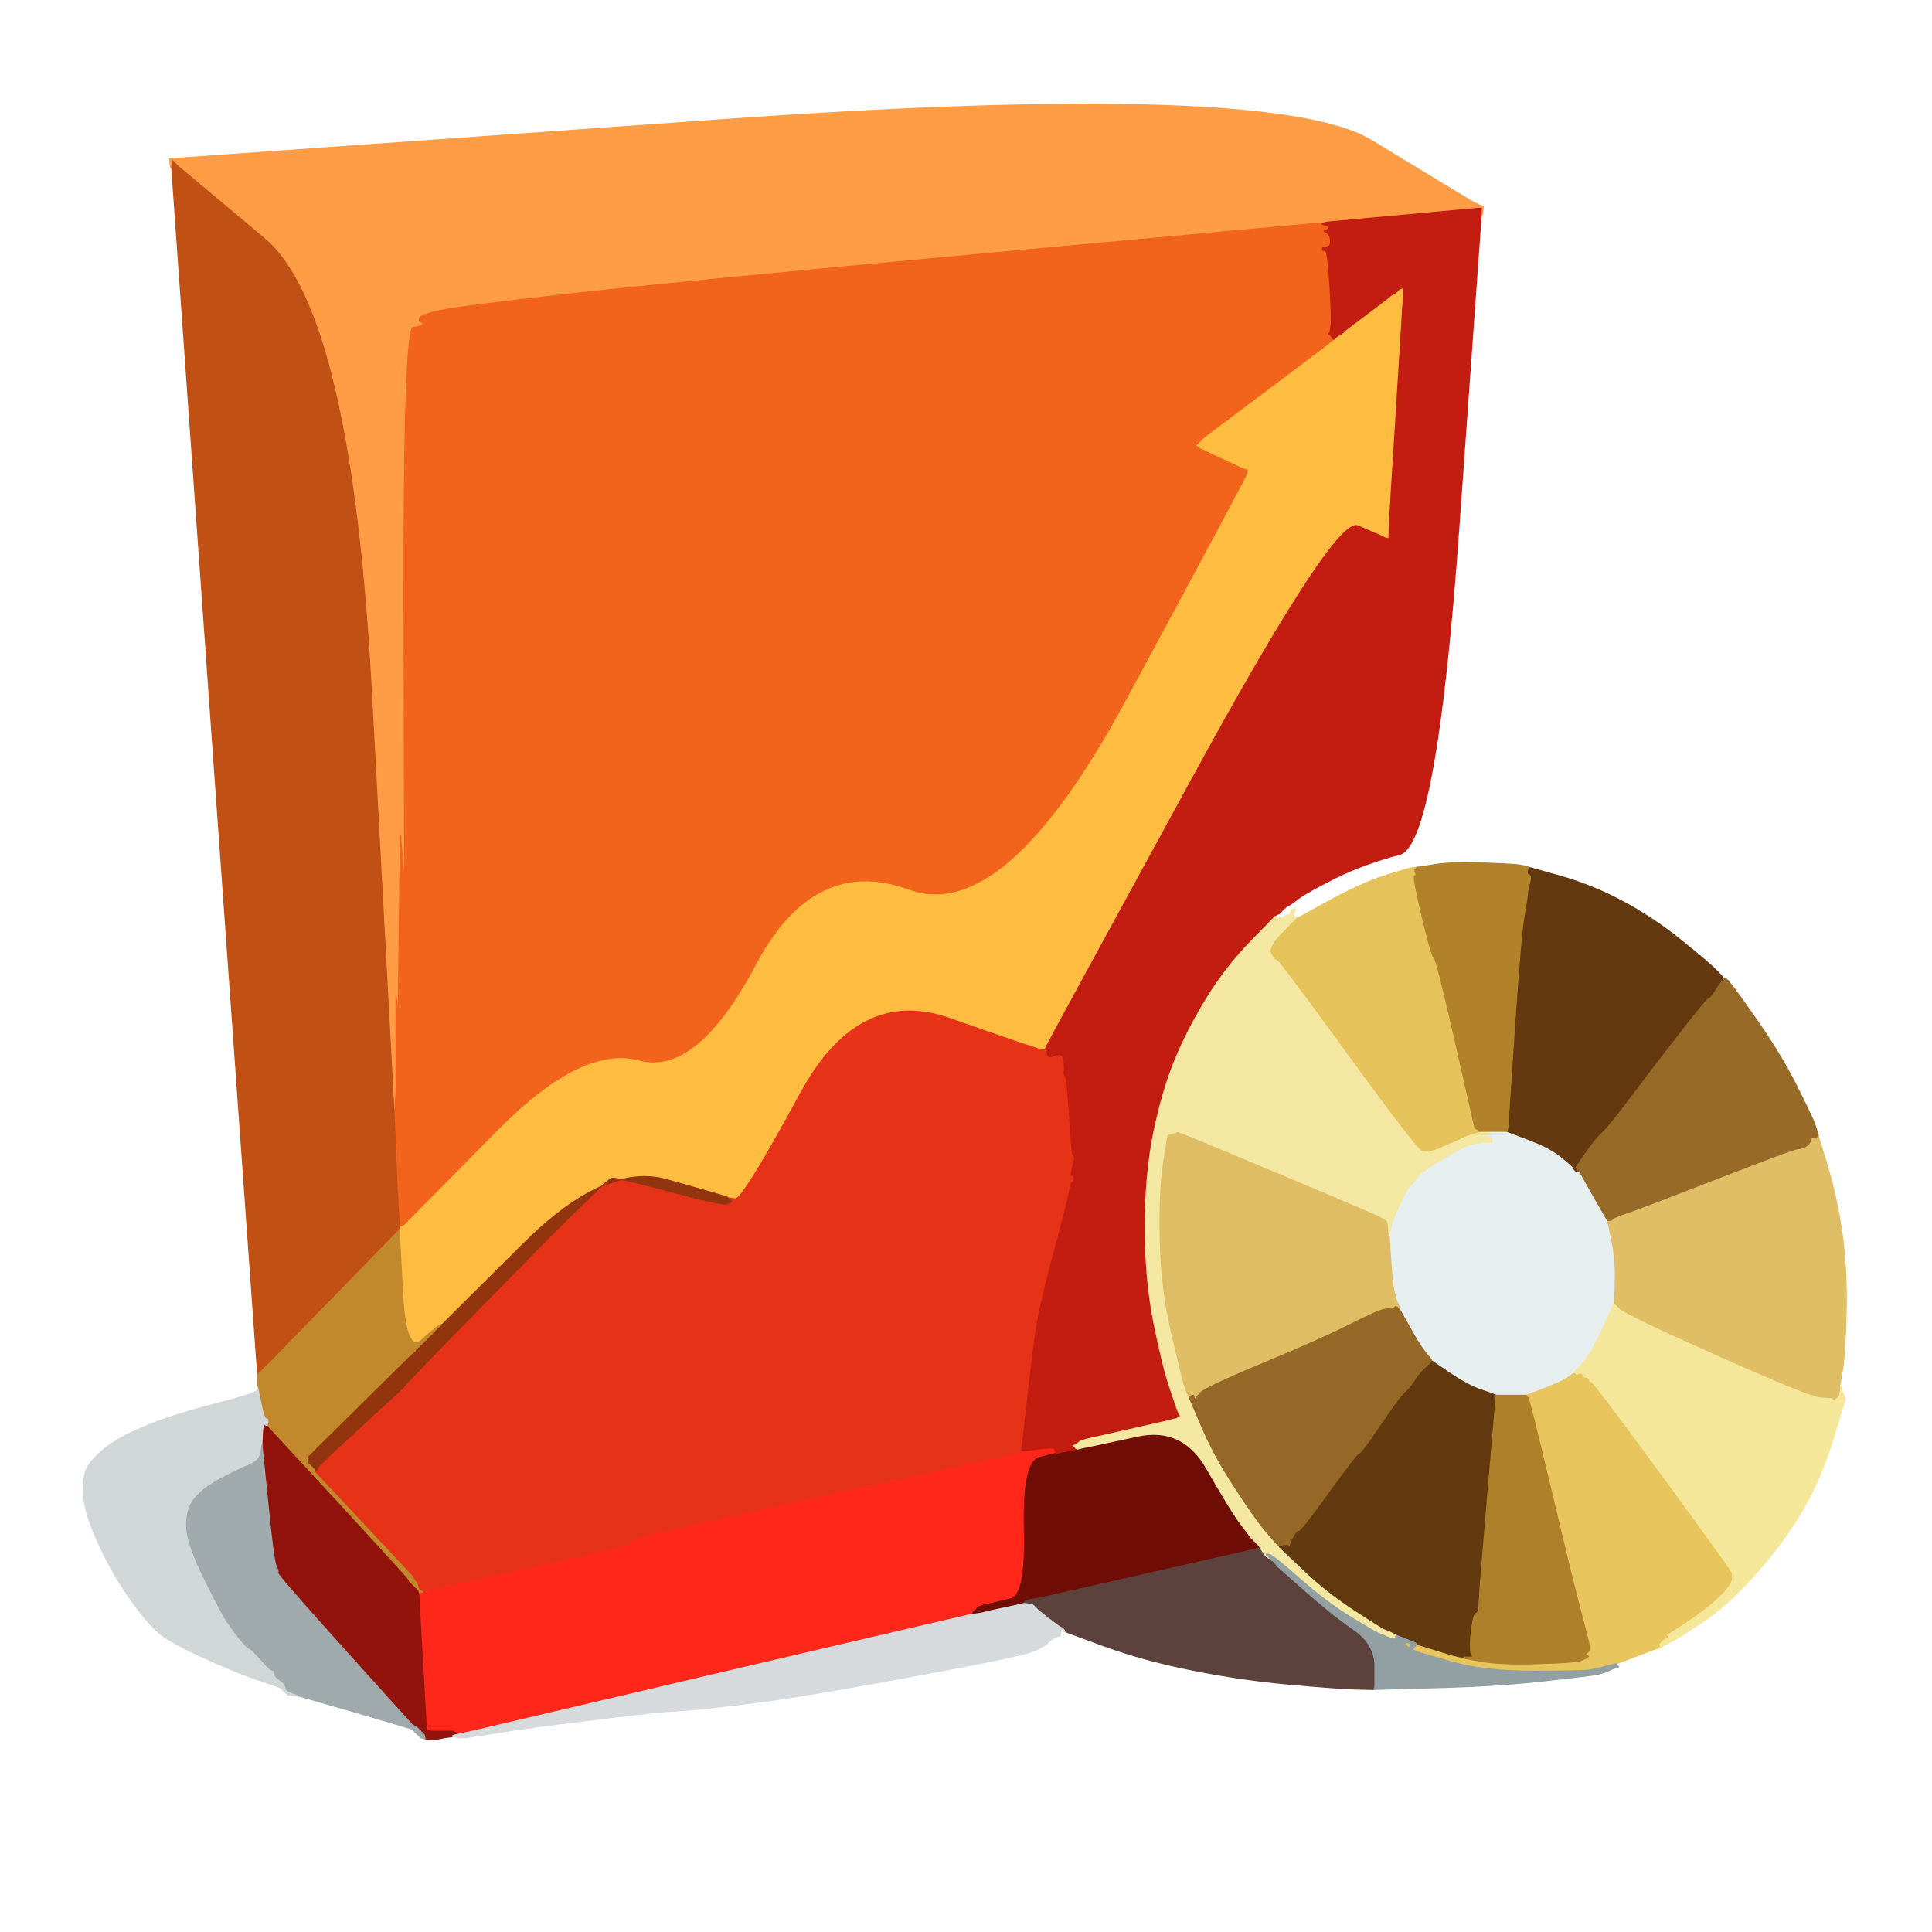
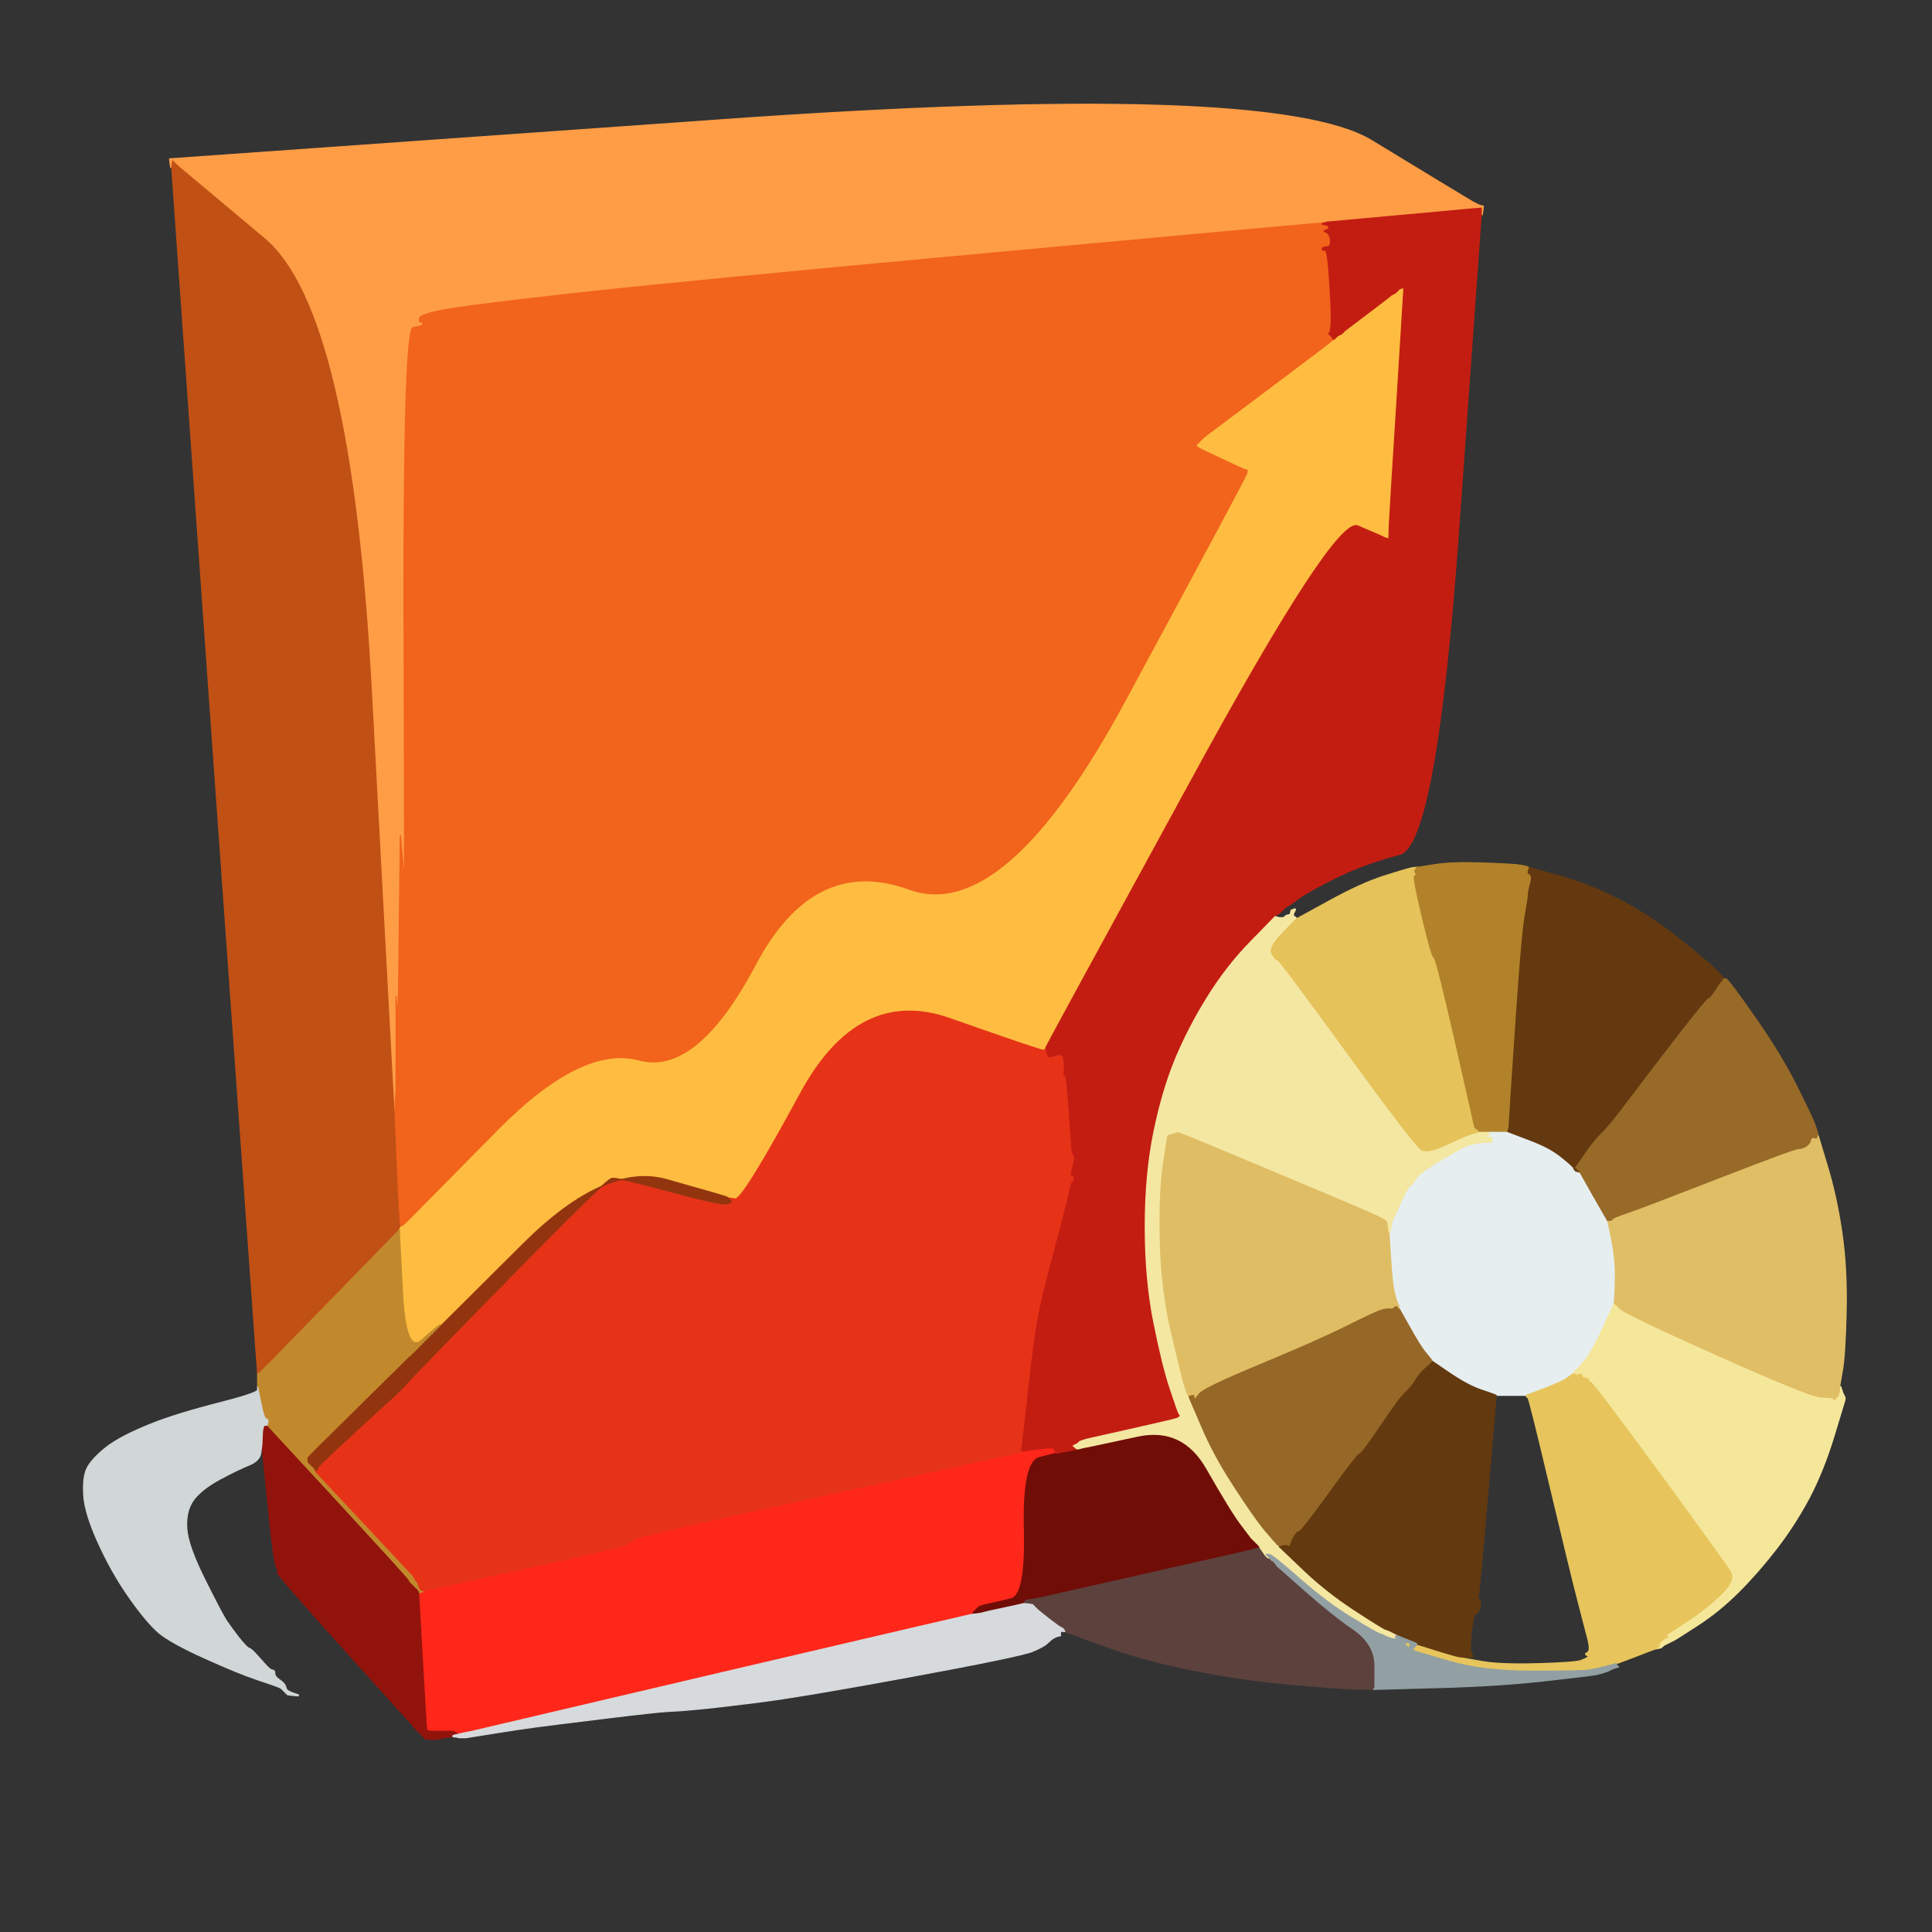
<svg xmlns="http://www.w3.org/2000/svg" width="900" height="900">
  <rect width="100%" height="100%" fill="#333333" stroke="none" />
-   <path style="opacity:1;fill:#FFFFFF;fill-rule:evenodd;stroke:#FFFFFF;stroke-width:0.5px;stroke-linecap:butt;stroke-linejoin:miter;stroke-opacity:1;" d="M 0.0 450.0 L 0.0 0.0 L 450.0 0.0 L 900.0 0.0 L 900.0 450.0 L 900.0 900.0 L 450.0 900.0 L 0.0 900.0 L 0.0 450.0 z  M 686.0 94.0 L 687.0 94.5 L 688.0 95.0 L 689.0 95.5 L 689.2 95.8 Q 689.5 96.0 689.8 96.5 L 690.0 97.0 L 690.2 97.0 Q 690.5 97.0 690.5 98.5 L 690.5 100.0 L 690.2 100.0 L 690.0 100.0 L 679.5 246.8 Q 669.0 393.5 652.0 398.0 Q 635.0 402.5 622.0 409.0 Q 609.0 415.5 605.0 418.5 Q 601.0 421.5 600.0 422.0 L 599.0 422.5 L 598.8 422.8 L 598.5 423.0 L 598.2 423.2 L 598.0 423.5 L 597.8 423.8 L 597.5 424.0 L 597.2 424.2 L 597.0 424.5 L 596.8 424.8 L 596.5 425.0 L 596.2 425.2 L 596.0 425.5 L 595.0 426.0 L 594.0 426.5 L 594.0 426.8 L 594.0 427.0 L 595.0 427.2 L 596.0 427.5 L 597.0 427.5 L 598.0 427.5 L 598.2 427.2 L 598.5 427.0 L 598.8 426.8 L 599.0 426.5 L 600.0 426.2 L 601.0 426.0 L 601.2 425.0 L 601.5 424.0 L 602.8 423.5 Q 604.0 423.0 603.0 424.8 Q 602.0 426.5 603.5 427.0 Q 605.0 427.5 605.2 427.8 L 605.5 428.0 L 615.2 421.8 Q 625.0 415.5 640.5 410.0 Q 656.0 404.5 658.0 404.2 L 660.0 404.0 L 660.2 404.0 L 660.5 404.0 L 668.2 402.8 Q 676.0 401.5 690.5 402.0 Q 705.0 402.5 708.0 403.0 Q 711.0 403.5 711.5 403.8 L 712.0 404.0 L 727.0 408.2 Q 742.0 412.5 756.0 420.0 Q 770.0 427.5 782.8 437.8 Q 795.5 448.0 799.0 451.5 Q 802.5 455.0 802.8 455.5 L 803.0 456.0 L 803.2 456.0 L 803.5 456.0 L 803.8 456.5 L 804.0 457.0 L 813.8 469.0 Q 823.5 481.0 833.0 498.5 Q 842.5 516.0 844.5 521.5 Q 846.5 527.0 846.8 528.0 L 847.0 529.0 L 851.2 543.0 Q 855.5 557.0 858.0 574.0 Q 860.5 591.0 860.0 611.5 Q 859.5 632.0 858.2 638.8 Q 857.0 645.5 857.0 645.8 L 857.0 646.0 L 857.2 646.0 L 857.5 646.0 L 858.0 647.5 L 858.5 649.0 L 859.0 650.0 L 859.5 651.0 L 859.5 651.5 L 859.5 652.0 L 854.5 668.5 Q 849.5 685.0 842.8 697.8 Q 836.0 710.5 827.5 721.5 Q 819.0 732.5 810.0 741.5 Q 801.0 750.5 791.0 757.0 Q 781.0 763.5 780.0 764.0 L 779.0 764.5 L 778.0 765.0 L 777.0 765.5 L 776.0 766.0 L 775.0 766.5 L 774.0 766.8 L 773.0 767.0 L 772.8 767.5 Q 772.5 768.0 772.2 768.0 L 772.0 768.0 L 771.0 768.2 Q 770.0 768.5 761.5 771.8 L 753.0 775.0 L 753.0 775.2 L 753.0 775.5 L 753.2 775.8 L 753.5 776.0 L 753.8 776.2 L 754.0 776.5 L 752.5 777.0 L 751.0 777.5 L 750.0 778.0 L 749.0 778.5 L 747.5 779.0 L 746.0 779.5 L 744.0 780.0 Q 742.0 780.5 719.5 783.0 Q 697.0 785.5 668.5 786.2 L 640.0 787.0 L 631.0 786.8 Q 622.0 786.5 600.0 784.5 Q 578.0 782.5 555.5 778.0 Q 533.0 773.5 514.5 766.8 L 496.0 760.0 L 495.0 760.0 L 494.0 760.0 L 494.0 761.0 L 494.0 762.0 L 493.0 762.2 L 492.0 762.5 L 491.0 763.0 Q 490.0 763.5 488.2 765.2 Q 486.5 767.0 481.2 769.2 Q 476.0 771.5 424.5 781.0 Q 373.0 790.5 353.0 793.0 Q 333.0 795.5 325.2 796.2 Q 317.5 797.0 311.8 797.2 Q 306.0 797.5 281.5 800.5 Q 257.0 803.5 249.5 804.5 Q 242.0 805.5 229.5 807.5 L 217.0 809.5 L 215.5 809.5 L 214.0 809.5 L 212.5 809.2 L 211.0 809.0 L 209.0 809.2 L 207.0 809.5 L 204.5 810.0 Q 202.0 810.5 200.0 810.2 L 198.0 810.0 L 197.5 809.8 Q 197.0 809.5 197.0 809.2 L 197.0 809.0 L 196.5 808.8 Q 196.0 808.5 196.0 808.2 L 196.0 808.0 L 195.5 807.8 Q 195.0 807.5 195.0 807.2 L 195.0 807.0 L 194.5 806.8 Q 194.0 806.5 194.0 806.2 L 194.0 806.0 L 193.5 805.8 Q 193.0 805.5 193.0 805.2 L 193.0 805.0 L 191.0 804.8 Q 189.0 804.5 164.0 797.2 L 139.0 790.0 L 136.5 789.8 L 134.0 789.5 L 133.8 789.2 L 133.5 789.0 L 133.2 788.8 L 133.0 788.5 L 132.8 788.2 L 132.5 788.0 L 132.2 787.8 L 132.0 787.5 L 131.8 787.2 L 131.5 787.0 L 131.2 786.8 L 131.0 786.5 L 130.0 786.0 Q 129.0 785.5 120.0 782.5 Q 111.0 779.5 95.5 772.5 Q 80.0 765.5 74.2 760.8 Q 68.5 756.0 60.2 744.2 Q 52.0 732.5 45.8 718.8 Q 39.5 705.0 39.0 696.5 Q 38.5 688.0 40.5 684.0 Q 42.5 680.0 48.5 675.0 Q 54.5 670.0 66.8 664.8 Q 79.0 659.5 99.5 654.2 Q 120.0 649.0 120.0 647.5 L 120.0 646.0 L 120.0 643.0 L 120.0 640.0 L 119.8 636.5 L 119.5 633.0 L 119.0 626.0 Q 118.5 619.0 99.2 348.5 L 80.0 78.0 L 79.8 78.0 L 79.5 78.0 L 79.2 76.0 L 79.0 74.0 L 336.0 55.8 Q 593.0 37.5 639.0 65.5 Q 685.0 93.5 686.0 94.0 z  " />
  <path style="opacity:1;fill:#FE9D46;fill-rule:evenodd;stroke:#FE9D46;stroke-width:0.5px;stroke-linecap:butt;stroke-linejoin:miter;stroke-opacity:1;" d="M 686.0 94.0 L 687.0 94.5 L 688.0 95.0 L 689.0 95.5 L 690.0 95.8 L 691.0 96.0 L 690.8 98.0 L 690.5 100.0 L 690.2 100.0 L 690.0 100.0 L 689.8 99.0 L 689.5 98.0 L 689.2 97.8 L 689.0 97.5 L 686.5 97.5 Q 684.0 97.5 651.0 100.5 L 618.0 103.5 L 617.0 103.8 L 616.0 104.0 L 612.0 104.2 Q 608.0 104.5 461.0 118.0 Q 314.0 131.5 265.0 137.0 Q 216.0 142.5 206.0 144.5 Q 196.0 146.5 195.5 148.2 Q 195.0 150.0 196.0 150.0 Q 197.0 150.0 197.0 151.0 Q 197.0 152.0 192.5 152.5 Q 188.0 153.0 188.2 282.0 L 188.5 411.0 L 188.0 405.5 Q 187.5 400.0 187.0 394.5 L 186.5 389.0 L 186.5 431.0 Q 186.5 473.0 186.5 480.0 L 186.5 487.0 L 186.0 481.0 Q 185.5 475.0 185.0 469.5 L 184.5 464.0 L 184.5 477.0 Q 184.5 490.0 184.5 499.0 L 184.5 508.0 L 184.2 512.5 L 184.0 517.0 L 183.8 517.0 L 183.5 517.0 L 183.0 508.0 Q 182.5 499.0 173.0 322.0 Q 163.5 145.0 123.2 111.2 L 83.0 77.5 L 82.8 77.2 L 82.5 77.0 L 82.2 76.8 L 82.0 76.5 L 81.8 76.2 L 81.5 76.0 L 81.2 75.8 L 81.0 75.5 L 80.8 75.2 L 80.5 75.0 L 80.2 76.5 L 80.0 78.0 L 79.8 78.0 L 79.5 78.0 L 79.2 76.0 L 79.0 74.0 L 336.0 55.8 Q 593.0 37.5 639.0 65.5 Q 685.0 93.5 686.0 94.0 z  " />
  <path style="opacity:1;fill:#C15015;fill-rule:evenodd;stroke:#C15015;stroke-width:0.5px;stroke-linecap:butt;stroke-linejoin:miter;stroke-opacity:1;" d="M 80.2 76.5 L 80.5 75.0 L 80.8 75.2 L 81.0 75.5 L 81.2 75.8 L 81.5 76.0 L 81.8 76.2 L 82.0 76.5 L 82.2 76.8 L 82.5 77.0 L 82.8 77.2 L 83.0 77.5 L 123.2 111.2 Q 163.5 145.0 173.0 322.0 Q 182.5 499.0 183.0 508.0 L 183.5 517.0 L 183.8 517.0 L 184.0 517.0 L 184.8 536.0 Q 185.5 555.0 186.0 562.5 L 186.5 570.0 L 186.8 570.5 L 187.0 571.0 L 186.8 571.5 Q 186.5 572.0 186.2 572.5 L 186.0 573.0 L 156.0 603.8 Q 126.0 634.5 125.8 634.8 L 125.5 635.0 L 125.2 635.2 L 125.0 635.5 L 124.8 635.8 L 124.5 636.0 L 124.2 636.2 L 124.0 636.5 L 123.8 636.8 L 123.5 637.0 L 123.2 637.2 L 123.0 637.5 L 122.8 637.8 L 122.5 638.0 L 122.2 638.2 L 122.0 638.5 L 121.8 638.8 L 121.5 639.0 L 121.2 639.2 L 121.0 639.5 L 120.5 639.8 L 120.0 640.0 L 119.8 636.5 L 119.5 633.0 L 119.0 626.0 Q 118.5 619.0 99.2 348.5 L 80.0 78.0 L 80.2 76.5 z  " />
  <path style="opacity:1;fill:#FEBD40;fill-rule:evenodd;stroke:#FEBD40;stroke-width:0.5px;stroke-linecap:butt;stroke-linejoin:miter;stroke-opacity:1;" d="M 651.8 134.8 L 652.0 134.5 L 653.0 134.2 L 654.0 134.0 L 650.8 186.0 Q 647.5 238.0 647.2 244.5 L 647.0 251.0 L 646.0 250.8 L 645.0 250.5 L 644.0 250.0 L 643.0 249.5 L 632.5 245.0 Q 622.0 240.5 554.8 363.8 Q 487.5 487.0 487.2 488.0 L 487.0 489.0 L 486.8 489.0 Q 486.5 489.0 486.2 489.5 L 486.0 490.0 L 484.5 489.8 Q 483.0 489.5 441.5 474.5 Q 400.0 459.5 373.0 509.2 Q 346.0 559.0 342.5 558.5 L 339.0 558.0 L 339.0 557.8 Q 339.0 557.5 310.5 549.5 Q 282.0 541.5 244.0 579.2 L 206.0 617.0 L 205.8 617.0 Q 205.5 617.0 205.2 617.5 L 205.0 618.0 L 204.8 618.0 Q 204.5 618.0 204.2 618.5 L 204.0 619.0 L 203.8 619.0 Q 203.5 619.0 203.2 619.5 L 203.0 620.0 L 202.8 620.0 Q 202.5 620.0 202.2 620.5 L 202.0 621.0 L 201.8 621.0 Q 201.5 621.0 201.2 621.5 L 201.0 622.0 L 200.8 622.0 Q 200.5 622.0 200.2 622.5 L 200.0 623.0 L 199.8 623.0 Q 199.5 623.0 199.2 623.5 L 199.0 624.0 L 198.8 624.0 Q 198.5 624.0 198.2 624.5 L 198.0 625.0 L 197.8 625.0 Q 197.5 625.0 197.2 625.5 L 197.0 626.0 L 196.8 626.0 Q 196.5 626.0 196.2 626.5 L 196.0 627.0 L 195.8 627.0 L 195.5 627.0 L 195.2 627.5 L 195.0 628.0 L 194.8 628.0 L 194.5 628.0 L 194.2 628.5 L 194.0 629.0 L 193.8 629.0 L 193.5 629.0 L 193.2 629.5 L 193.0 630.0 L 192.8 630.0 L 192.5 630.0 L 192.2 630.5 L 192.0 631.0 L 191.8 631.0 L 191.5 631.0 L 191.2 631.5 L 191.0 632.0 L 190.5 631.8 L 190.0 631.5 L 189.8 631.2 L 189.5 631.0 L 189.0 622.5 Q 188.5 614.0 187.2 593.5 L 186.0 573.0 L 186.2 572.5 Q 186.5 572.0 186.8 571.5 L 187.0 571.0 L 187.5 570.8 L 188.0 570.5 L 188.2 570.2 L 188.5 570.0 L 188.8 569.8 L 189.0 569.5 L 189.2 569.2 L 189.5 569.0 L 189.8 568.8 L 190.0 568.5 L 190.2 568.2 L 190.5 568.0 L 190.8 567.8 L 191.0 567.5 L 191.2 567.2 L 191.5 567.0 L 191.8 566.8 L 192.0 566.5 L 192.2 566.2 L 192.5 566.0 L 231.8 526.2 Q 271.0 486.5 297.8 493.8 Q 324.5 501.0 351.8 449.5 Q 379.0 398.0 423.5 414.2 Q 468.0 430.5 524.2 326.2 Q 580.5 222.0 580.8 220.5 L 581.0 219.0 L 580.0 218.8 Q 579.0 218.5 570.5 214.5 L 562.0 210.5 L 561.0 210.0 L 560.0 209.5 L 559.0 209.0 L 558.0 208.5 L 557.8 208.2 L 557.5 208.0 L 557.2 207.8 L 557.0 207.5 L 557.2 207.2 L 557.5 207.0 L 557.8 206.8 L 558.0 206.5 L 558.2 206.2 L 558.5 206.0 L 558.8 205.8 L 559.0 205.5 L 559.2 205.2 L 559.5 205.0 L 559.8 204.8 L 560.0 204.5 L 560.2 204.2 L 560.5 204.0 L 560.8 203.8 L 561.0 203.5 L 591.0 181.0 Q 621.0 158.5 621.0 158.2 L 621.0 158.0 L 621.2 158.0 L 621.5 158.0 L 621.8 157.8 L 622.0 157.5 L 622.2 157.2 L 622.5 157.0 L 622.8 156.8 L 623.0 156.5 L 624.0 156.0 L 625.0 155.5 L 625.2 155.2 L 625.5 155.0 L 625.8 154.8 L 626.0 154.5 L 626.2 154.2 L 626.5 154.0 L 636.8 146.2 Q 647.0 138.5 647.2 138.2 L 647.5 138.0 L 647.8 137.8 L 648.0 137.5 L 649.0 137.0 L 650.0 136.5 L 650.2 136.2 L 650.5 136.0 L 650.8 135.8 L 651.0 135.5 L 651.2 135.2 L 651.5 135.0 L 651.8 134.8 z  " />
  <path style="opacity:1;fill:#FE271A;fill-rule:evenodd;stroke:#FE271A;stroke-width:0.5px;stroke-linecap:butt;stroke-linejoin:miter;stroke-opacity:1;" d="M 491.8 676.5 L 492.0 677.0 L 484.2 679.0 Q 476.5 681.0 477.2 712.0 Q 478.0 743.0 471.0 744.8 Q 464.0 746.5 461.5 747.0 L 459.0 747.5 L 457.5 748.0 L 456.0 748.5 L 455.8 748.8 L 455.5 749.0 L 455.2 749.2 L 455.0 749.5 L 454.8 749.8 L 454.5 750.0 L 454.2 750.2 L 454.0 750.5 L 453.8 750.8 L 453.5 751.0 L 453.2 751.5 L 453.0 752.0 L 452.8 752.0 Q 452.5 752.0 336.2 779.2 L 220.0 806.5 L 217.5 807.0 L 215.0 807.5 L 214.0 807.8 L 213.0 808.0 L 213.0 807.8 L 213.0 807.5 L 212.0 807.0 L 211.0 806.5 L 208.0 806.5 Q 205.0 806.5 202.0 806.5 Q 199.0 806.5 198.8 805.8 Q 198.5 805.0 196.8 773.5 L 195.0 742.0 L 196.0 741.8 L 197.0 741.5 L 197.0 741.2 L 197.0 741.0 L 242.5 731.0 Q 288.0 721.0 288.0 720.0 Q 288.0 719.0 290.5 719.5 Q 293.0 720.0 293.0 718.0 Q 293.0 716.0 384.5 696.2 Q 476.0 676.5 476.0 676.2 L 476.0 676.0 L 483.5 675.0 Q 491.0 674.0 491.2 675.0 Q 491.5 676.0 491.8 676.5 z  " />
  <path style="opacity:1;fill:#C1892C;fill-rule:evenodd;stroke:#C1892C;stroke-width:0.5px;stroke-linecap:butt;stroke-linejoin:miter;stroke-opacity:1;" d="M 156.0 603.8 L 186.0 573.0 L 187.5 602.0 Q 189.0 631.0 196.5 624.2 Q 204.0 617.5 205.0 617.2 L 206.0 617.0 L 199.0 624.8 Q 192.0 632.5 183.0 640.5 Q 174.0 648.5 160.8 661.8 Q 147.5 675.0 147.2 675.2 L 147.0 675.5 L 146.8 675.8 L 146.5 676.0 L 146.2 676.2 L 146.0 676.5 L 145.8 676.8 L 145.5 677.0 L 145.2 677.2 L 145.0 677.5 L 144.8 677.8 L 144.5 678.0 L 144.2 678.2 L 144.0 678.5 L 143.8 678.8 L 143.5 679.0 L 143.5 680.0 L 143.5 681.0 L 143.8 681.2 L 144.0 681.5 L 144.2 681.8 L 144.5 682.0 L 144.8 682.2 L 145.0 682.5 L 145.2 682.8 L 145.5 683.0 L 145.8 683.2 L 146.0 683.5 L 146.2 683.8 L 146.5 684.0 L 146.8 684.5 L 147.0 685.0 L 147.0 685.2 L 147.0 685.5 L 147.2 685.8 L 147.5 686.0 L 169.8 709.8 Q 192.0 733.5 192.2 733.8 L 192.5 734.0 L 193.0 735.0 L 193.5 736.0 L 193.8 736.2 L 194.0 736.5 L 194.2 736.8 L 194.5 737.0 L 195.0 738.5 L 195.5 740.0 L 195.8 740.2 L 196.0 740.5 L 196.5 740.8 L 197.0 741.0 L 197.0 741.2 L 197.0 741.5 L 196.0 741.8 L 195.0 742.0 L 194.8 741.5 L 194.5 741.0 L 194.2 740.8 L 194.0 740.5 L 193.8 740.2 L 193.5 740.0 L 193.2 739.8 L 193.0 739.5 L 192.8 739.2 L 192.5 739.0 L 192.2 738.8 L 192.0 738.5 L 191.8 738.2 L 191.5 738.0 L 191.2 737.8 L 191.0 737.5 L 190.8 737.2 L 190.5 737.0 L 190.0 736.0 Q 189.5 735.0 156.8 699.5 L 124.0 664.0 L 124.2 664.0 Q 124.5 664.0 124.8 662.5 Q 125.0 661.0 124.0 661.0 Q 123.0 661.0 121.5 653.5 L 120.0 646.0 L 120.0 643.0 L 120.0 640.0 L 120.5 639.8 L 121.0 639.5 L 121.2 639.2 L 121.5 639.0 L 121.8 638.8 L 122.0 638.5 L 122.2 638.2 L 122.5 638.0 L 122.8 637.8 L 123.0 637.5 L 123.2 637.2 L 123.5 637.0 L 123.8 636.8 L 124.0 636.5 L 124.2 636.2 L 124.5 636.0 L 124.8 635.8 L 125.0 635.5 L 125.2 635.2 L 125.5 635.0 L 125.8 634.8 Q 126.0 634.5 156.0 603.8 z  " />
  <path style="opacity:1;fill:#92130C;fill-rule:evenodd;stroke:#92130C;stroke-width:0.5px;stroke-linecap:butt;stroke-linejoin:miter;stroke-opacity:1;" d="M 123.2 663.5 L 124.0 664.0 L 156.8 699.5 Q 189.5 735.0 190.0 736.0 L 190.5 737.0 L 190.8 737.2 L 191.0 737.5 L 191.2 737.8 L 191.5 738.0 L 191.8 738.2 L 192.0 738.5 L 192.2 738.8 L 192.5 739.0 L 192.8 739.2 L 193.0 739.5 L 193.2 739.8 L 193.5 740.0 L 193.8 740.2 L 194.0 740.5 L 194.2 740.8 L 194.5 741.0 L 194.8 741.5 L 195.0 742.0 L 196.8 773.5 Q 198.5 805.0 198.8 805.8 Q 199.0 806.5 202.0 806.5 Q 205.0 806.5 208.0 806.5 L 211.0 806.5 L 212.0 807.0 L 213.0 807.5 L 213.0 807.8 L 213.0 808.0 L 212.0 808.2 L 211.0 808.5 L 211.0 808.8 L 211.0 809.0 L 209.0 809.2 L 207.0 809.5 L 204.5 810.0 Q 202.0 810.5 200.0 810.2 L 198.0 810.0 L 197.8 809.5 Q 197.5 809.0 197.2 809.0 L 197.0 809.0 L 196.8 808.5 Q 196.5 808.0 196.2 808.0 L 196.0 808.0 L 195.8 807.5 Q 195.5 807.0 195.2 807.0 L 195.0 807.0 L 194.8 806.5 Q 194.5 806.0 194.2 806.0 L 194.0 806.0 L 193.8 805.5 Q 193.5 805.0 193.2 805.0 L 193.0 805.0 L 192.8 804.5 Q 192.5 804.0 192.2 803.8 L 192.0 803.5 L 191.8 803.2 Q 191.5 803.0 160.0 768.0 Q 128.5 733.0 129.2 732.5 Q 130.0 732.0 128.8 730.0 Q 127.5 728.0 124.8 700.5 L 122.0 673.0 L 122.2 668.0 Q 122.5 663.0 123.2 663.5 z  " />
  <path style="opacity:1;fill:#F2631C;fill-rule:evenodd;stroke:#F2631C;stroke-width:0.5px;stroke-linecap:butt;stroke-linejoin:miter;stroke-opacity:1;" d="M 612.0 104.2 L 616.0 104.0 L 616.0 104.2 L 616.0 104.5 L 617.5 104.8 Q 619.0 105.0 619.0 106.0 Q 619.0 107.0 617.5 107.2 Q 616.0 107.5 617.8 108.2 Q 619.5 109.0 619.8 112.0 Q 620.0 115.0 618.0 115.0 Q 616.0 115.0 616.0 116.0 Q 616.0 117.0 617.2 116.5 Q 618.5 116.0 619.5 132.5 Q 620.5 149.0 620.0 152.0 L 619.5 155.0 L 619.2 155.2 L 619.0 155.5 L 619.2 155.8 L 619.5 156.0 L 619.8 156.2 L 620.0 156.5 L 620.2 156.8 L 620.5 157.0 L 620.8 157.5 L 621.0 158.0 L 621.0 158.2 Q 621.0 158.5 591.0 181.0 L 561.0 203.5 L 560.8 203.8 L 560.5 204.0 L 560.2 204.2 L 560.0 204.5 L 559.8 204.8 L 559.5 205.0 L 559.2 205.2 L 559.0 205.5 L 558.8 205.8 L 558.5 206.0 L 558.2 206.2 L 558.0 206.5 L 557.8 206.8 L 557.5 207.0 L 557.2 207.2 L 557.0 207.5 L 557.2 207.8 L 557.5 208.0 L 557.8 208.2 L 558.0 208.5 L 559.0 209.0 L 560.0 209.5 L 561.0 210.0 L 562.0 210.5 L 570.5 214.5 Q 579.0 218.5 580.0 218.8 L 581.0 219.0 L 580.8 220.5 Q 580.5 222.0 524.2 326.2 Q 468.0 430.5 423.5 414.2 Q 379.0 398.0 351.8 449.5 Q 324.5 501.0 297.8 493.8 Q 271.0 486.5 231.8 526.2 L 192.5 566.0 L 192.2 566.2 L 192.0 566.5 L 191.8 566.8 L 191.5 567.0 L 191.2 567.2 L 191.0 567.5 L 190.8 567.8 L 190.5 568.0 L 190.2 568.2 L 190.0 568.5 L 189.8 568.8 L 189.5 569.0 L 189.2 569.2 L 189.0 569.5 L 188.8 569.8 L 188.5 570.0 L 188.2 570.2 L 188.0 570.5 L 187.5 570.8 L 187.0 571.0 L 186.8 570.5 L 186.5 570.0 L 186.0 562.5 Q 185.5 555.0 184.8 536.0 L 184.0 517.0 L 184.2 512.5 L 184.5 508.0 L 184.5 499.0 Q 184.5 490.0 184.5 477.0 L 184.5 464.0 L 185.0 468.5 L 185.5 473.0 L 186.0 431.0 L 186.5 389.0 L 187.0 394.5 Q 187.5 400.0 188.0 405.5 L 188.5 411.0 L 188.2 282.0 Q 188.0 153.0 192.5 152.5 Q 197.0 152.0 197.0 151.0 Q 197.0 150.0 196.0 150.0 Q 195.0 150.0 195.5 148.2 Q 196.0 146.5 206.0 144.5 Q 216.0 142.5 265.0 137.0 Q 314.0 131.5 461.0 118.0 Q 608.0 104.5 612.0 104.2 z  " />
  <path style="opacity:1;fill:#E6EEF0;fill-rule:evenodd;stroke:#E6EEF0;stroke-width:0.5px;stroke-linecap:butt;stroke-linejoin:miter;stroke-opacity:1;" d="M 693.0 527.2 L 693.0 527.0 L 697.5 527.0 L 702.0 527.0 L 712.0 530.8 Q 722.0 534.5 727.5 539.0 Q 733.0 543.5 733.5 543.8 L 734.0 544.0 L 734.0 544.2 Q 734.0 544.5 734.5 544.8 L 735.0 545.0 L 735.0 545.2 Q 735.0 545.5 735.5 545.8 L 736.0 546.0 L 742.2 557.0 Q 748.5 568.0 748.8 568.5 L 749.0 569.0 L 750.8 577.5 Q 752.5 586.0 752.5 593.5 Q 752.5 601.0 752.2 604.0 L 752.0 607.0 L 746.8 618.5 Q 741.5 630.0 738.2 633.8 Q 735.0 637.5 734.8 637.8 L 734.5 638.0 L 734.2 638.2 L 734.0 638.5 L 733.8 638.8 L 733.5 639.0 L 733.2 639.2 L 733.0 639.5 L 733.0 639.8 L 733.0 640.0 L 732.5 640.2 Q 732.0 640.5 730.0 642.0 Q 728.0 643.5 719.5 646.8 L 711.0 650.0 L 704.0 650.0 L 697.0 650.0 L 696.5 649.8 Q 696.0 649.5 690.0 647.5 Q 684.0 645.5 675.5 639.8 L 667.0 634.0 L 666.8 633.5 Q 666.5 633.0 664.0 630.0 Q 661.5 627.0 656.8 618.5 L 652.0 610.0 L 651.8 609.5 Q 651.5 609.0 651.2 609.0 L 651.0 609.0 L 650.8 607.5 Q 650.5 606.0 649.5 602.0 Q 648.5 598.0 647.8 586.0 L 647.0 574.0 L 647.2 574.0 L 647.5 574.0 L 648.0 571.5 L 648.5 569.0 L 652.2 560.8 Q 656.0 552.5 657.0 552.2 Q 658.0 552.0 659.5 549.2 Q 661.0 546.5 671.0 540.5 Q 681.0 534.5 684.0 533.5 Q 687.0 532.5 691.0 532.2 L 695.0 532.0 L 695.0 531.0 L 695.0 530.0 L 693.0 529.8 L 691.0 529.5 L 692.5 529.0 L 694.0 528.5 L 693.8 528.2 L 693.5 528.0 L 693.2 527.8 L 693.0 527.5 L 693.0 527.2 z  " />
  <path style="opacity:1;fill:#700D07;fill-rule:evenodd;stroke:#700D07;stroke-width:0.5px;stroke-linecap:butt;stroke-linejoin:miter;stroke-opacity:1;" d="M 583.2 716.8 L 583.5 717.0 L 583.8 717.2 L 584.0 717.5 L 584.2 717.8 L 584.5 718.0 L 584.8 718.2 L 585.0 718.5 L 585.2 718.8 L 585.5 719.0 L 585.8 719.2 L 586.0 719.5 L 586.2 719.8 L 586.5 720.0 L 586.8 720.5 L 587.0 721.0 L 586.0 721.2 L 585.0 721.5 L 583.0 722.0 L 581.0 722.5 L 579.0 723.0 Q 577.0 723.5 530.5 734.0 L 484.0 744.5 L 481.0 745.0 L 478.0 745.5 L 477.8 745.8 L 477.5 746.0 L 477.2 746.5 L 477.0 747.0 L 476.0 747.2 Q 475.0 747.5 468.0 749.0 L 461.0 750.5 L 459.0 751.0 L 457.0 751.5 L 455.0 751.8 L 453.0 752.0 L 453.2 751.5 L 453.5 751.0 L 453.8 750.8 L 454.0 750.5 L 454.2 750.2 L 454.5 750.0 L 454.8 749.8 L 455.0 749.5 L 455.2 749.2 L 455.5 749.0 L 455.8 748.8 L 456.0 748.5 L 457.5 748.0 L 459.0 747.5 L 461.5 747.0 Q 464.0 746.5 471.0 744.8 Q 478.0 743.0 477.2 712.0 Q 476.5 681.0 484.2 679.0 L 492.0 677.0 L 496.0 676.2 Q 500.0 675.5 501.0 675.2 L 502.0 675.0 L 503.0 674.8 L 504.0 674.5 L 506.5 674.0 L 509.0 673.5 L 530.0 669.0 Q 551.0 664.5 562.2 684.2 Q 573.5 704.0 578.2 710.2 Q 583.0 716.5 583.2 716.8 z  " />
  <path style="opacity:1;fill:#C31D12;fill-rule:evenodd;stroke:#C31D12;stroke-width:0.5px;stroke-linecap:butt;stroke-linejoin:miter;stroke-opacity:1;" d="M 687.0 97.2 L 690.0 97.0 L 690.0 98.5 L 690.0 100.0 L 679.5 246.8 Q 669.0 393.5 652.0 398.0 Q 635.0 402.5 622.0 409.0 Q 609.0 415.5 605.0 418.5 Q 601.0 421.5 600.0 422.0 L 599.0 422.5 L 598.8 422.8 L 598.5 423.0 L 598.2 423.2 L 598.0 423.5 L 597.8 423.8 L 597.5 424.0 L 597.2 424.2 L 597.0 424.5 L 596.8 424.8 L 596.5 425.0 L 596.2 425.2 L 596.0 425.5 L 595.0 426.0 L 594.0 426.5 L 594.0 426.8 L 594.0 427.0 L 582.8 438.5 Q 571.5 450.0 562.5 464.5 Q 553.5 479.0 547.5 493.5 Q 541.5 508.0 537.5 527.5 Q 533.5 547.0 533.5 571.5 Q 533.5 596.0 537.5 616.0 Q 541.5 636.0 545.0 646.5 Q 548.5 657.0 549.0 658.0 L 549.5 659.0 L 549.8 659.2 L 550.0 659.5 L 549.8 659.8 L 549.5 660.0 L 549.2 660.2 L 549.0 660.5 L 547.5 661.0 Q 546.0 661.5 526.0 666.0 L 506.0 670.5 L 504.5 670.8 Q 503.0 671.0 502.8 672.5 Q 502.5 674.0 502.2 674.5 L 502.0 675.0 L 501.0 675.2 Q 500.0 675.5 496.0 676.2 L 492.0 677.0 L 491.8 676.5 Q 491.5 676.0 491.2 675.0 Q 491.0 674.0 483.5 675.0 L 476.0 676.0 L 475.5 675.8 L 475.0 675.5 L 475.2 675.2 L 475.5 675.0 L 476.0 671.0 Q 476.5 667.0 479.0 644.5 Q 481.5 622.0 483.5 612.0 Q 485.5 602.0 491.0 581.5 Q 496.5 561.0 497.5 556.0 Q 498.5 551.0 499.2 550.5 Q 500.0 550.0 500.0 549.0 Q 500.0 548.0 499.0 548.0 Q 498.0 548.0 498.2 547.0 Q 498.5 546.0 499.0 539.0 Q 499.5 532.0 498.2 532.5 Q 497.0 533.0 496.8 517.5 Q 496.5 502.0 495.8 501.5 Q 495.0 501.0 495.2 499.5 Q 495.5 498.0 495.0 495.0 L 494.5 492.0 L 494.2 492.2 L 494.0 492.5 L 493.0 492.5 Q 492.0 492.5 491.0 492.5 Q 490.0 492.5 489.5 494.2 Q 489.0 496.0 487.5 495.8 L 486.0 495.5 L 485.0 495.2 L 484.0 495.0 L 484.0 494.0 L 484.0 493.0 L 485.0 493.0 L 486.0 493.0 L 486.0 491.5 L 486.0 490.0 L 486.5 489.8 L 487.0 489.5 L 487.0 489.2 L 487.0 489.0 L 487.2 488.0 Q 487.5 487.0 554.8 363.8 Q 622.0 240.5 632.5 245.0 L 643.0 249.5 L 644.0 250.0 L 645.0 250.5 L 646.0 250.8 L 647.0 251.0 L 647.2 244.5 Q 647.5 238.0 650.8 186.0 L 654.0 134.0 L 653.0 134.2 L 652.0 134.5 L 651.8 134.8 L 651.5 135.0 L 651.2 135.2 L 651.0 135.5 L 650.8 135.8 L 650.5 136.0 L 650.2 136.2 L 650.0 136.5 L 649.0 137.0 L 648.0 137.5 L 647.8 137.8 L 647.5 138.0 L 647.2 138.2 Q 647.0 138.5 636.8 146.2 L 626.5 154.0 L 626.2 154.2 L 626.0 154.5 L 625.8 154.8 L 625.5 155.0 L 625.2 155.2 L 625.0 155.5 L 624.0 156.0 L 623.0 156.5 L 622.8 156.8 L 622.5 157.0 L 622.2 157.2 L 622.0 157.5 L 621.8 157.8 L 621.5 158.0 L 621.2 158.0 L 621.0 158.0 L 620.8 157.5 L 620.5 157.0 L 620.2 156.8 L 620.0 156.5 L 619.8 156.2 L 619.5 156.0 L 619.2 155.8 L 619.0 155.5 L 619.2 155.2 L 619.5 155.0 L 620.0 152.0 Q 620.5 149.0 619.5 132.5 Q 618.5 116.0 617.2 116.5 Q 616.0 117.0 616.0 116.0 Q 616.0 115.0 618.0 115.0 Q 620.0 115.0 619.8 112.0 Q 619.5 109.0 617.8 108.2 Q 616.0 107.5 617.5 107.2 Q 619.0 107.0 619.0 106.0 Q 619.0 105.0 617.5 104.8 L 616.0 104.5 L 616.0 104.2 L 616.0 104.0 L 617.0 103.8 L 618.0 103.5 L 651.0 100.5 Q 684.0 97.5 687.0 97.2 z  M 500.2 673.2 Q 500.5 673.0 500.8 673.2 Q 501.0 673.5 500.5 673.5 L 500.0 673.5 L 500.2 673.2 z  " />
  <path style="opacity:1;fill:#E63318;fill-rule:evenodd;stroke:#E63318;stroke-width:0.5px;stroke-linecap:butt;stroke-linejoin:miter;stroke-opacity:1;" d="M 486.0 489.2 L 487.0 489.0 L 487.0 489.2 L 487.0 489.5 L 487.5 491.5 Q 488.0 493.5 490.5 492.5 Q 493.0 491.5 494.0 491.8 Q 495.0 492.0 495.2 495.0 Q 495.5 498.0 495.2 499.5 Q 495.0 501.0 495.8 501.5 Q 496.5 502.0 497.5 516.5 Q 498.5 531.0 498.8 534.5 Q 499.0 538.0 499.8 538.5 Q 500.5 539.0 499.2 543.5 Q 498.0 548.0 499.0 548.0 Q 500.0 548.0 500.0 549.0 Q 500.0 550.0 499.2 550.5 Q 498.5 551.0 497.5 556.0 Q 496.5 561.0 491.0 581.5 Q 485.5 602.0 483.5 612.0 Q 481.5 622.0 479.0 644.5 Q 476.5 667.0 476.0 671.0 L 475.5 675.0 L 475.2 675.2 L 475.0 675.5 L 475.5 675.8 L 476.0 676.0 L 476.0 676.2 Q 476.0 676.5 385.5 696.2 Q 295.0 716.0 295.0 717.0 Q 295.0 718.0 294.0 718.0 Q 293.0 718.0 293.0 719.0 Q 293.0 720.0 245.0 730.5 L 197.0 741.0 L 196.5 740.8 L 196.0 740.5 L 195.8 740.2 L 195.5 740.0 L 195.0 738.5 L 194.5 737.0 L 194.2 736.8 L 194.0 736.5 L 193.8 736.2 L 193.5 736.0 L 193.0 735.0 L 192.5 734.0 L 192.2 733.8 Q 192.0 733.5 169.8 709.8 L 147.5 686.0 L 147.2 685.8 L 147.0 685.5 L 147.0 685.2 L 147.0 685.0 L 147.2 685.0 L 147.5 685.0 L 148.0 684.0 L 148.5 683.0 L 148.8 682.8 L 149.0 682.5 L 149.2 682.2 L 149.5 682.0 L 149.8 681.8 L 150.0 681.5 L 150.2 681.2 L 150.5 681.0 L 150.8 680.8 L 151.0 680.5 L 151.2 680.2 L 151.5 680.0 L 151.8 679.8 Q 152.0 679.5 159.2 672.8 Q 166.5 666.0 177.2 656.2 Q 188.0 646.5 188.8 645.2 Q 189.5 644.0 235.8 596.8 Q 282.0 549.5 285.0 549.0 Q 288.0 548.5 313.0 555.0 Q 338.0 561.5 338.5 559.8 L 339.0 558.0 L 342.5 558.5 Q 346.0 559.0 373.0 509.2 Q 400.0 459.5 442.5 474.5 Q 485.0 489.5 486.0 489.2 z  M 486.2 495.2 Q 486.5 495.0 486.8 495.2 Q 487.0 495.5 486.5 495.5 L 486.0 495.5 L 486.2 495.2 z  M 498.2 540.2 Q 498.5 540.0 498.8 540.2 Q 499.0 540.5 498.5 540.5 Q 498.0 540.5 498.2 540.2 z  M 341.2 559.2 Q 341.5 559.0 341.8 559.2 Q 342.0 559.5 341.5 559.5 Q 341.0 559.5 341.2 559.2 z  " />
  <path style="opacity:1;fill:#F5E79A;fill-rule:evenodd;stroke:#F5E79A;stroke-width:0.5px;stroke-linecap:butt;stroke-linejoin:miter;stroke-opacity:1;" d="M 746.8 618.5 L 752.0 607.0 L 755.0 609.8 Q 758.0 612.5 800.5 631.5 Q 843.0 650.5 848.2 650.8 Q 853.5 651.0 853.8 651.2 L 854.0 651.5 L 854.2 651.8 L 854.5 652.0 L 854.8 651.8 L 855.0 651.5 L 855.2 651.2 L 855.5 651.0 L 855.8 650.8 L 856.0 650.5 L 856.2 650.2 Q 856.5 650.0 856.8 648.0 L 857.0 646.0 L 857.2 646.0 L 857.5 646.0 L 858.0 647.5 L 858.5 649.0 L 859.0 650.0 L 859.5 651.0 L 859.5 651.5 L 859.5 652.0 L 854.5 668.5 Q 849.5 685.0 842.8 697.8 Q 836.0 710.5 827.5 721.5 Q 819.0 732.5 810.0 741.5 Q 801.0 750.5 791.0 757.0 Q 781.0 763.5 780.0 764.0 L 779.0 764.5 L 778.0 765.0 L 777.0 765.5 L 776.0 766.0 L 775.0 766.5 L 774.8 766.8 L 774.5 767.0 L 774.2 767.2 L 774.0 767.5 L 773.0 767.8 L 772.0 768.0 L 772.0 766.5 L 772.0 765.0 L 773.0 764.8 L 774.0 764.5 L 774.2 764.2 L 774.5 764.0 L 774.8 763.8 L 775.0 763.5 L 776.0 763.0 L 777.0 762.5 L 776.8 762.2 L 776.5 762.0 L 776.2 761.8 L 776.0 761.5 L 777.0 761.0 Q 778.0 760.5 787.0 754.5 Q 796.0 748.5 802.2 742.2 Q 808.5 736.0 806.0 732.0 Q 803.5 728.0 772.8 686.0 Q 742.0 644.0 741.0 644.0 Q 740.0 644.0 740.0 643.0 Q 740.0 642.0 738.5 642.0 Q 737.0 642.0 737.0 641.0 Q 737.0 640.0 736.0 640.2 L 735.0 640.5 L 734.8 640.8 L 734.5 641.0 L 734.2 640.8 L 734.0 640.5 L 733.8 640.2 L 733.5 640.0 L 733.2 640.0 L 733.0 640.0 L 733.0 639.8 L 733.0 639.5 L 733.2 639.2 L 733.5 639.0 L 733.8 638.8 L 734.0 638.5 L 734.2 638.2 L 734.5 638.0 L 734.8 637.8 Q 735.0 637.5 738.2 633.8 Q 741.5 630.0 746.8 618.5 z  " />
  <path style="opacity:1;fill:#5C413D;fill-rule:evenodd;stroke:#5C413D;stroke-width:0.5px;stroke-linecap:butt;stroke-linejoin:miter;stroke-opacity:1;" d="M 583.0 722.0 L 585.0 721.5 L 586.0 721.2 L 587.0 721.0 L 588.2 722.5 Q 589.5 724.0 589.8 724.0 L 590.0 724.0 L 590.0 724.2 Q 590.0 724.5 590.5 724.8 L 591.0 725.0 L 591.0 725.2 Q 591.0 725.5 591.5 725.8 L 592.0 726.0 L 592.0 726.2 Q 592.0 726.5 592.5 726.8 L 593.0 727.0 L 594.0 728.2 Q 595.0 729.5 595.2 729.8 L 595.5 730.0 L 608.2 741.2 Q 621.0 752.5 630.8 759.2 Q 640.5 766.0 640.5 776.0 L 640.5 786.0 L 640.2 786.5 L 640.0 787.0 L 631.0 786.8 Q 622.0 786.5 600.0 784.5 Q 578.0 782.5 555.5 778.0 Q 533.0 773.5 514.5 766.8 L 496.0 760.0 L 495.8 759.5 L 495.5 759.0 L 495.2 758.8 L 495.0 758.5 L 494.0 758.0 Q 493.0 757.5 488.2 753.8 L 483.5 750.0 L 483.2 749.8 L 483.0 749.5 L 482.8 749.2 L 482.5 749.0 L 482.2 748.8 L 482.0 748.5 L 481.8 748.2 L 481.5 748.0 L 481.2 747.8 L 481.0 747.5 L 479.0 747.2 L 477.0 747.0 L 477.2 746.5 L 477.5 746.0 L 477.8 745.8 L 478.0 745.5 L 481.0 745.0 L 484.0 744.5 L 530.5 734.0 Q 577.0 723.5 579.0 723.0 L 581.0 722.5 L 583.0 722.0 z  " />
  <path style="opacity:1;fill:#64390F;fill-rule:evenodd;stroke:#64390F;stroke-width:0.5px;stroke-linecap:butt;stroke-linejoin:miter;stroke-opacity:1;" d="M 711.5 405.5 L 712.0 404.0 L 727.0 408.2 Q 742.0 412.5 756.0 420.0 Q 770.0 427.5 782.8 437.8 Q 795.5 448.0 799.0 451.5 Q 802.5 455.0 802.8 455.5 L 803.0 456.0 L 803.2 456.0 L 803.5 456.0 L 803.8 456.5 L 804.0 457.0 L 804.0 457.2 L 804.0 457.5 L 803.0 458.0 Q 802.0 458.5 801.5 458.5 Q 801.0 458.5 799.0 461.8 Q 797.0 465.0 796.0 465.2 Q 795.0 465.5 782.8 481.2 Q 770.5 497.0 760.0 511.0 Q 749.5 525.0 746.2 528.0 Q 743.0 531.0 740.8 534.5 Q 738.5 538.0 737.0 541.0 L 735.5 544.0 L 735.8 545.0 L 736.0 546.0 L 735.0 545.8 L 734.0 545.5 L 733.8 545.2 L 733.5 545.0 L 733.0 544.0 Q 732.5 543.0 727.2 538.8 Q 722.0 534.5 712.0 530.8 L 702.0 527.0 L 702.2 526.0 L 702.5 525.0 L 703.0 516.5 Q 703.5 508.0 706.0 467.0 Q 708.5 426.0 709.0 427.0 Q 709.5 428.0 710.8 422.8 Q 712.0 417.5 711.5 412.8 Q 711.0 408.0 712.5 407.8 Q 714.0 407.5 712.5 407.2 Q 711.0 407.0 711.5 405.5 z  " />
-   <path style="opacity:1;fill:#D1D6D7;fill-rule:evenodd;stroke:#D1D6D7;stroke-width:0.5px;stroke-linecap:butt;stroke-linejoin:miter;stroke-opacity:1;" d="M 120.0 647.5 L 120.0 646.0 L 121.5 653.5 Q 123.0 661.0 124.0 661.0 Q 125.0 661.0 124.8 662.5 Q 124.5 664.0 124.2 664.0 L 124.0 664.0 L 123.2 663.5 Q 122.5 663.0 122.2 668.0 L 122.0 673.0 L 121.5 676.8 Q 121.0 680.5 116.0 682.5 Q 111.0 684.5 102.2 689.2 Q 93.5 694.0 90.0 699.0 Q 86.5 704.0 87.0 712.0 Q 87.5 720.0 95.5 736.0 Q 103.5 752.0 105.5 755.0 Q 107.5 758.0 111.2 762.8 Q 115.0 767.5 116.0 767.8 Q 117.0 768.0 119.5 770.8 Q 122.0 773.5 124.0 775.8 Q 126.0 778.0 127.0 778.0 Q 128.0 778.0 128.0 779.5 Q 128.0 781.0 130.2 782.5 Q 132.5 784.0 133.0 785.5 L 133.5 787.0 L 133.8 787.2 L 134.0 787.5 L 135.0 788.0 L 136.0 788.5 L 137.5 789.0 L 139.0 789.5 L 139.0 789.8 L 139.0 790.0 L 136.5 789.8 L 134.0 789.5 L 133.8 789.2 L 133.5 789.0 L 133.2 788.8 L 133.0 788.5 L 132.8 788.2 L 132.5 788.0 L 132.2 787.8 L 132.0 787.5 L 131.8 787.2 L 131.5 787.0 L 131.2 786.8 L 131.0 786.5 L 130.0 786.0 Q 129.0 785.5 120.0 782.5 Q 111.0 779.5 95.5 772.5 Q 80.0 765.5 74.2 760.8 Q 68.5 756.0 60.2 744.2 Q 52.0 732.5 45.8 718.8 Q 39.5 705.0 39.0 696.5 Q 38.5 688.0 40.5 684.0 Q 42.5 680.0 48.5 675.0 Q 54.5 670.0 66.8 664.8 Q 79.0 659.5 99.5 654.2 Q 120.0 649.0 120.0 647.5 z  " />
+   <path style="opacity:1;fill:#D1D6D7;fill-rule:evenodd;stroke:#D1D6D7;stroke-width:0.5px;stroke-linecap:butt;stroke-linejoin:miter;stroke-opacity:1;" d="M 120.0 647.5 L 120.0 646.0 L 121.5 653.5 Q 123.0 661.0 124.0 661.0 Q 125.0 661.0 124.8 662.5 Q 124.5 664.0 124.2 664.0 L 124.0 664.0 Q 122.5 663.0 122.2 668.0 L 122.0 673.0 L 121.5 676.8 Q 121.0 680.5 116.0 682.5 Q 111.0 684.5 102.2 689.2 Q 93.5 694.0 90.0 699.0 Q 86.5 704.0 87.0 712.0 Q 87.5 720.0 95.5 736.0 Q 103.5 752.0 105.5 755.0 Q 107.5 758.0 111.2 762.8 Q 115.0 767.5 116.0 767.8 Q 117.0 768.0 119.5 770.8 Q 122.0 773.5 124.0 775.8 Q 126.0 778.0 127.0 778.0 Q 128.0 778.0 128.0 779.5 Q 128.0 781.0 130.2 782.5 Q 132.5 784.0 133.0 785.5 L 133.5 787.0 L 133.8 787.2 L 134.0 787.5 L 135.0 788.0 L 136.0 788.5 L 137.5 789.0 L 139.0 789.5 L 139.0 789.8 L 139.0 790.0 L 136.5 789.8 L 134.0 789.5 L 133.8 789.2 L 133.5 789.0 L 133.2 788.8 L 133.0 788.5 L 132.8 788.2 L 132.5 788.0 L 132.2 787.8 L 132.0 787.5 L 131.8 787.2 L 131.5 787.0 L 131.2 786.8 L 131.0 786.5 L 130.0 786.0 Q 129.0 785.5 120.0 782.5 Q 111.0 779.5 95.5 772.5 Q 80.0 765.5 74.2 760.8 Q 68.5 756.0 60.2 744.2 Q 52.0 732.5 45.8 718.8 Q 39.5 705.0 39.0 696.5 Q 38.5 688.0 40.5 684.0 Q 42.5 680.0 48.5 675.0 Q 54.5 670.0 66.8 664.8 Q 79.0 659.5 99.5 654.2 Q 120.0 649.0 120.0 647.5 z  " />
  <path style="opacity:1;fill:#DFBD64;fill-rule:evenodd;stroke:#DFBD64;stroke-width:0.5px;stroke-linecap:butt;stroke-linejoin:miter;stroke-opacity:1;" d="M 548.2 527.2 L 548.5 527.0 L 554.2 529.2 Q 560.0 531.5 600.5 548.5 Q 641.0 565.5 643.2 566.8 Q 645.5 568.0 646.0 568.5 Q 646.5 569.0 646.8 571.5 L 647.0 574.0 L 647.8 586.0 Q 648.5 598.0 649.5 602.0 Q 650.5 606.0 651.0 607.0 L 651.5 608.0 L 651.8 609.0 L 652.0 610.0 L 651.0 610.0 L 650.0 610.0 L 649.8 609.0 Q 649.5 608.0 649.2 609.0 Q 649.0 610.0 647.5 609.8 Q 646.0 609.5 643.0 610.5 Q 640.0 611.5 627.0 618.0 Q 614.0 624.5 587.5 635.5 Q 561.0 646.5 558.8 649.2 L 556.5 652.0 L 556.2 651.0 L 556.0 650.0 L 555.0 650.2 L 554.0 650.5 L 554.0 650.8 L 554.0 651.0 L 553.8 651.0 L 553.5 651.0 L 553.0 650.0 L 552.5 649.0 L 552.0 647.5 Q 551.5 646.0 551.0 644.5 Q 550.5 643.0 545.5 622.0 Q 540.5 601.0 540.0 578.0 Q 539.5 555.0 541.5 542.0 L 543.5 529.0 L 543.8 528.8 L 544.0 528.5 L 546.0 528.0 Q 548.0 527.5 548.2 527.2 z  " />
  <path style="opacity:1;fill:#E7C55C;fill-rule:evenodd;stroke:#E7C55C;stroke-width:0.5px;stroke-linecap:butt;stroke-linejoin:miter;stroke-opacity:1;" d="M 732.5 640.2 L 733.0 640.0 L 733.2 640.0 L 733.5 640.0 L 733.8 640.2 L 734.0 640.5 L 734.2 640.8 L 734.5 641.0 L 734.8 640.8 L 735.0 640.5 L 736.0 640.2 Q 737.0 640.0 737.0 641.0 Q 737.0 642.0 738.5 642.0 Q 740.0 642.0 740.0 643.0 Q 740.0 644.0 741.0 644.0 Q 742.0 644.0 772.8 686.0 Q 803.5 728.0 806.0 732.0 Q 808.5 736.0 802.2 742.2 Q 796.0 748.5 787.0 754.5 Q 778.0 760.5 777.0 761.0 L 776.0 761.5 L 776.2 761.8 L 776.5 762.0 L 776.8 762.2 L 777.0 762.5 L 776.0 763.0 L 775.0 763.5 L 774.8 763.8 L 774.5 764.0 L 774.2 764.2 L 774.0 764.5 L 773.2 765.2 Q 772.5 766.0 772.8 766.5 L 773.0 767.0 L 772.5 767.2 Q 772.0 767.5 772.0 767.8 L 772.0 768.0 L 771.0 768.2 Q 770.0 768.5 761.5 771.8 L 753.0 775.0 L 752.0 775.2 L 751.0 775.5 L 749.0 776.0 L 747.0 776.5 L 745.0 777.0 Q 743.0 777.5 740.0 778.0 Q 737.0 778.5 714.0 778.5 Q 691.0 778.5 675.5 774.0 L 660.0 769.5 L 659.0 769.0 L 658.0 768.5 L 657.0 768.0 L 656.0 767.5 L 655.8 767.2 L 655.5 767.0 L 655.2 766.8 L 655.0 766.5 L 654.8 766.2 L 654.5 766.0 L 654.2 765.8 L 654.0 765.5 L 655.5 765.5 L 657.0 765.5 L 658.5 765.8 L 660.0 766.0 L 661.0 766.2 L 662.0 766.5 L 670.0 769.0 Q 678.0 771.5 680.0 771.8 L 682.0 772.0 L 682.0 772.2 L 682.0 772.5 L 690.5 774.0 Q 699.0 775.5 716.5 775.0 Q 734.0 774.5 736.5 773.5 Q 739.0 772.5 739.2 772.2 L 739.5 772.0 L 739.8 771.8 L 740.0 771.5 L 739.0 771.0 Q 738.0 770.5 739.5 769.8 Q 741.0 769.0 739.8 764.0 Q 738.5 759.0 735.0 745.5 Q 731.5 732.0 722.0 692.0 Q 712.5 652.0 711.8 651.2 L 711.0 650.5 L 711.0 650.2 L 711.0 650.0 L 719.5 646.8 Q 728.0 643.5 730.0 642.0 Q 732.0 640.5 732.5 640.2 z  " />
  <path style="opacity:1;fill:#F4E7A2;fill-rule:evenodd;stroke:#F4E7A2;stroke-width:0.5px;stroke-linecap:butt;stroke-linejoin:miter;stroke-opacity:1;" d="M 604.0 427.8 L 604.0 428.0 L 603.5 428.2 Q 603.0 428.5 603.0 428.8 L 603.0 429.0 L 597.0 435.2 Q 591.0 441.5 592.5 444.2 Q 594.0 447.0 595.0 447.0 Q 596.0 447.0 628.0 491.0 Q 660.0 535.0 662.5 535.8 Q 665.0 536.5 668.0 535.5 Q 671.0 534.5 677.5 531.5 Q 684.0 528.5 686.0 528.0 L 688.0 527.5 L 688.5 527.2 L 689.0 527.0 L 691.0 527.0 L 693.0 527.0 L 693.0 527.2 L 693.0 527.5 L 693.2 527.8 L 693.5 528.0 L 693.8 528.2 L 694.0 528.5 L 692.5 529.0 L 691.0 529.5 L 693.0 529.8 L 695.0 530.0 L 695.0 531.0 L 695.0 532.0 L 691.0 532.2 Q 687.0 532.5 684.0 533.5 Q 681.0 534.5 671.0 540.5 Q 661.0 546.5 659.5 549.2 Q 658.0 552.0 657.0 552.2 Q 656.0 552.5 652.2 560.8 L 648.5 569.0 L 648.0 571.5 L 647.5 574.0 L 647.2 574.0 L 647.0 574.0 L 646.8 571.5 Q 646.5 569.0 646.0 568.5 Q 645.5 568.0 643.2 566.8 Q 641.0 565.5 600.5 548.5 Q 560.0 531.5 554.2 529.2 L 548.5 527.0 L 548.2 527.2 Q 548.0 527.5 546.0 528.0 L 544.0 528.5 L 543.8 528.8 L 543.5 529.0 L 541.5 542.0 Q 539.5 555.0 540.0 578.0 Q 540.5 601.0 545.5 622.0 Q 550.5 643.0 551.0 644.5 Q 551.5 646.0 552.0 647.5 L 552.5 649.0 L 553.0 650.0 L 553.5 651.0 L 553.8 651.0 L 554.0 651.0 L 559.8 664.5 Q 565.5 678.0 574.8 692.2 Q 584.0 706.5 589.2 712.8 Q 594.5 719.0 594.8 719.2 L 595.0 719.5 L 595.5 719.8 L 596.0 720.0 L 596.0 720.2 L 596.0 720.5 L 596.2 720.8 L 596.5 721.0 L 596.8 721.2 L 597.0 721.5 L 607.5 731.5 Q 618.0 741.5 631.0 750.0 Q 644.0 758.5 645.5 759.0 L 647.0 759.5 L 648.0 760.0 L 649.0 760.5 L 650.0 761.0 L 651.0 761.5 L 651.0 761.8 L 651.0 762.0 L 650.8 762.0 L 650.5 762.0 L 650.2 762.2 L 650.0 762.5 L 650.2 762.8 L 650.5 763.0 L 650.8 763.2 L 651.0 763.5 L 650.0 763.5 L 649.0 763.5 L 647.5 763.0 L 646.0 762.5 L 645.0 762.0 L 644.0 761.5 L 642.5 761.0 Q 641.0 760.5 634.5 757.0 Q 628.0 753.5 615.8 743.8 Q 603.5 734.0 598.2 730.5 L 593.0 727.0 L 592.5 726.8 Q 592.0 726.5 592.0 726.2 L 592.0 726.0 L 591.0 725.8 Q 590.0 725.5 588.5 723.2 L 587.0 721.0 L 586.8 720.5 L 586.5 720.0 L 586.2 719.8 L 586.0 719.5 L 585.8 719.2 L 585.5 719.0 L 585.2 718.8 L 585.0 718.5 L 584.8 718.2 L 584.5 718.0 L 584.2 717.8 L 584.0 717.5 L 583.8 717.2 L 583.5 717.0 L 583.2 716.8 Q 583.0 716.5 578.2 710.2 Q 573.5 704.0 562.2 684.2 Q 551.0 664.5 530.0 669.0 L 509.0 673.5 L 506.5 674.0 L 504.0 674.5 L 503.0 674.8 L 502.0 675.0 L 501.5 674.8 L 501.0 674.5 L 500.8 674.2 L 500.5 674.0 L 500.2 673.8 L 500.0 673.5 L 501.0 673.0 L 502.0 672.5 L 502.2 672.2 L 502.5 672.0 L 502.8 671.8 L 503.0 671.5 L 504.5 671.0 L 506.0 670.5 L 526.0 666.0 Q 546.0 661.5 547.5 661.0 L 549.0 660.5 L 549.2 660.2 L 549.5 660.0 L 549.8 659.8 L 550.0 659.5 L 549.8 659.2 L 549.5 659.0 L 549.0 658.0 Q 548.5 657.0 545.0 646.5 Q 541.5 636.0 537.5 616.0 Q 533.5 596.0 533.5 571.5 Q 533.5 547.0 537.5 527.5 Q 541.5 508.0 547.5 493.5 Q 553.5 479.0 562.5 464.5 Q 571.5 450.0 582.8 438.5 L 594.0 427.0 L 595.0 427.2 L 596.0 427.5 L 597.0 427.5 L 598.0 427.5 L 598.2 427.2 L 598.5 427.0 L 598.8 426.8 L 599.0 426.5 L 600.0 426.2 L 601.0 426.0 L 601.2 425.0 L 601.5 424.0 L 602.8 423.5 Q 604.0 423.0 603.0 424.8 Q 602.0 426.5 603.0 427.0 Q 604.0 427.5 604.0 427.8 z  " />
  <path style="opacity:1;fill:#63390F;fill-rule:evenodd;stroke:#63390F;stroke-width:0.5px;stroke-linecap:butt;stroke-linejoin:miter;stroke-opacity:1;" d="M 663.8 637.0 L 667.0 634.0 L 675.5 639.8 Q 684.0 645.5 690.0 647.5 Q 696.0 649.5 696.5 649.8 L 697.0 650.0 L 693.0 696.8 Q 689.0 743.5 688.5 744.2 Q 688.0 745.0 689.0 745.0 Q 690.0 745.0 689.5 748.0 Q 689.0 751.0 687.8 751.5 Q 686.5 752.0 685.8 757.2 Q 685.0 762.5 685.0 766.0 Q 685.0 769.5 685.2 769.8 L 685.5 770.0 L 685.8 771.0 L 686.0 772.0 L 684.0 772.0 L 682.0 772.0 L 680.0 771.8 Q 678.0 771.5 670.0 769.0 L 662.0 766.5 L 661.0 766.2 L 660.0 766.0 L 660.0 765.8 Q 660.0 765.5 655.5 763.8 L 651.0 762.0 L 651.0 761.8 L 651.0 761.5 L 650.0 761.0 L 649.0 760.5 L 648.0 760.0 L 647.0 759.5 L 645.5 759.0 Q 644.0 758.5 631.0 750.0 Q 618.0 741.5 607.5 731.5 L 597.0 721.5 L 596.8 721.2 L 596.5 721.0 L 596.2 720.8 L 596.0 720.5 L 596.0 720.2 L 596.0 720.0 L 597.0 719.8 L 598.0 719.5 L 599.0 719.5 L 600.0 719.5 L 600.2 719.8 L 600.5 720.0 L 601.0 718.5 Q 601.5 717.0 602.8 715.0 Q 604.0 713.0 605.0 713.0 Q 606.0 713.0 619.0 695.0 Q 632.0 677.0 633.0 677.0 Q 634.0 677.0 642.8 664.0 Q 651.5 651.0 654.2 648.5 Q 657.0 646.0 658.8 643.0 Q 660.5 640.0 663.8 637.0 z  " />
  <path style="opacity:1;fill:#966827;fill-rule:evenodd;stroke:#966827;stroke-width:0.5px;stroke-linecap:butt;stroke-linejoin:miter;stroke-opacity:1;" d="M 650.5 608.8 L 651.0 609.0 L 651.0 609.2 Q 651.0 609.5 651.5 609.8 L 652.0 610.0 L 656.8 618.5 Q 661.5 627.0 664.0 630.0 Q 666.5 633.0 666.8 633.5 L 667.0 634.0 L 663.8 637.0 Q 660.5 640.0 658.8 643.0 Q 657.0 646.0 654.2 648.5 Q 651.5 651.0 642.8 664.0 Q 634.0 677.0 633.0 677.0 Q 632.0 677.0 619.0 695.0 Q 606.0 713.0 605.0 713.0 Q 604.0 713.0 602.8 715.0 Q 601.5 717.0 601.0 718.5 L 600.5 720.0 L 600.2 719.8 L 600.0 719.5 L 599.0 719.5 L 598.0 719.5 L 597.0 719.8 L 596.0 720.0 L 595.5 719.8 L 595.0 719.5 L 594.8 719.2 Q 594.5 719.0 589.2 712.8 Q 584.0 706.5 574.8 692.2 Q 565.5 678.0 559.8 664.5 L 554.0 651.0 L 554.0 650.8 L 554.0 650.5 L 555.0 650.2 L 556.0 650.0 L 556.2 651.0 L 556.5 652.0 L 558.8 649.2 Q 561.0 646.5 587.5 635.5 Q 614.0 624.5 627.0 618.0 Q 640.0 611.5 643.0 610.5 Q 646.0 609.5 647.5 609.8 Q 649.0 610.0 649.5 609.2 Q 650.0 608.5 650.5 608.8 z  " />
  <path style="opacity:1;fill:#986A28;fill-rule:evenodd;stroke:#986A28;stroke-width:0.5px;stroke-linecap:butt;stroke-linejoin:miter;stroke-opacity:1;" d="M 802.8 456.5 L 803.0 456.0 L 804.0 456.0 Q 805.0 456.0 817.2 473.5 Q 829.5 491.0 837.0 506.0 Q 844.5 521.0 845.5 524.0 Q 846.5 527.0 846.8 528.0 L 847.0 529.0 L 846.8 530.0 Q 846.5 531.0 845.2 530.5 Q 844.0 530.0 843.8 531.5 Q 843.5 533.0 841.8 534.2 Q 840.0 535.5 838.0 535.5 Q 836.0 535.5 800.0 549.5 Q 764.0 563.5 758.0 565.5 Q 752.0 567.5 751.5 568.2 Q 751.0 569.0 750.0 569.0 L 749.0 569.0 L 748.8 568.5 Q 748.5 568.0 742.2 557.0 L 736.0 546.0 L 735.8 545.5 Q 735.5 545.0 735.2 545.0 L 735.0 545.0 L 734.8 544.5 Q 734.5 544.0 734.2 544.0 L 734.0 544.0 L 738.5 537.5 Q 743.0 531.0 746.2 528.0 Q 749.5 525.0 760.0 511.0 Q 770.5 497.0 782.8 481.2 Q 795.0 465.5 796.0 465.2 Q 797.0 465.0 799.0 461.8 Q 801.0 458.5 801.8 457.8 Q 802.5 457.0 802.8 456.5 z  " />
  <path style="opacity:1;fill:#D7DADC;fill-rule:evenodd;stroke:#D7DADC;stroke-width:0.5px;stroke-linecap:butt;stroke-linejoin:miter;stroke-opacity:1;" d="M 476.0 747.2 L 477.0 747.0 L 479.0 747.2 L 481.0 747.5 L 481.2 747.8 L 481.5 748.0 L 481.8 748.2 L 482.0 748.5 L 482.2 748.8 L 482.5 749.0 L 482.8 749.2 L 483.0 749.5 L 483.2 749.8 L 483.5 750.0 L 488.2 753.8 Q 493.0 757.5 494.0 758.0 L 495.0 758.5 L 495.2 758.8 L 495.5 759.0 L 495.8 759.5 L 496.0 760.0 L 495.0 760.0 L 494.0 760.0 L 494.0 761.0 L 494.0 762.0 L 493.0 762.2 L 492.0 762.5 L 491.0 763.0 Q 490.0 763.5 488.2 765.2 Q 486.5 767.0 481.2 769.2 Q 476.0 771.5 424.5 781.0 Q 373.0 790.5 353.0 793.0 Q 333.0 795.5 325.2 796.2 Q 317.5 797.0 311.8 797.2 Q 306.0 797.5 281.5 800.5 Q 257.0 803.5 249.5 804.5 Q 242.0 805.5 229.5 807.5 L 217.0 809.5 L 215.5 809.5 L 214.0 809.5 L 212.5 809.2 L 211.0 809.0 L 211.0 808.8 L 211.0 808.5 L 212.0 808.2 L 213.0 808.0 L 214.0 807.8 L 215.0 807.5 L 217.5 807.0 L 220.0 806.5 L 336.2 779.2 Q 452.5 752.0 452.8 752.0 L 453.0 752.0 L 455.0 751.8 L 457.0 751.5 L 459.0 751.0 L 461.0 750.5 L 468.0 749.0 Q 475.0 747.5 476.0 747.2 z  " />
  <path style="opacity:1;fill:#E0BE66;fill-rule:evenodd;stroke:#E0BE66;stroke-width:0.5px;stroke-linecap:butt;stroke-linejoin:miter;stroke-opacity:1;" d="M 846.8 530.0 L 847.0 529.0 L 851.2 543.0 Q 855.5 557.0 858.0 574.0 Q 860.5 591.0 860.0 611.5 Q 859.5 632.0 858.2 638.8 Q 857.0 645.5 857.0 645.8 L 857.0 646.0 L 856.8 648.0 Q 856.5 650.0 856.2 650.2 L 856.0 650.5 L 855.8 650.8 L 855.5 651.0 L 855.2 651.2 L 855.0 651.5 L 854.8 651.8 L 854.5 652.0 L 854.2 651.8 L 854.0 651.5 L 853.8 651.2 Q 853.5 651.0 848.2 650.8 Q 843.0 650.5 800.5 631.5 Q 758.0 612.5 755.0 609.8 L 752.0 607.0 L 752.2 604.0 Q 752.5 601.0 752.5 593.5 Q 752.5 586.0 750.8 577.5 L 749.0 569.0 L 750.0 569.0 Q 751.0 569.0 751.5 568.2 Q 752.0 567.5 758.0 565.5 Q 764.0 563.5 800.0 549.5 Q 836.0 535.5 838.0 535.5 Q 840.0 535.5 841.8 534.2 Q 843.5 533.0 843.8 531.5 Q 844.0 530.0 845.2 530.5 Q 846.5 531.0 846.8 530.0 z  " />
  <path style="opacity:1;fill:#92350F;fill-rule:evenodd;stroke:#92350F;stroke-width:0.5px;stroke-linecap:butt;stroke-linejoin:miter;stroke-opacity:1;" d="M 339.0 557.8 L 339.0 558.0 L 340.2 559.0 Q 341.5 560.0 338.8 560.8 Q 336.0 561.5 312.0 555.0 Q 288.0 548.5 285.0 549.0 Q 282.0 549.5 235.8 596.8 Q 189.5 644.0 188.8 645.2 Q 188.0 646.5 177.2 656.2 Q 166.5 666.0 159.2 672.8 Q 152.0 679.5 151.8 679.8 L 151.5 680.0 L 151.2 680.2 L 151.0 680.5 L 150.8 680.8 L 150.5 681.0 L 150.2 681.2 L 150.0 681.5 L 149.8 681.8 L 149.5 682.0 L 149.2 682.2 L 149.0 682.5 L 148.8 682.8 L 148.5 683.0 L 148.0 684.0 L 147.5 685.0 L 147.2 685.0 L 147.0 685.0 L 146.8 684.5 L 146.5 684.0 L 146.2 683.8 L 146.0 683.5 L 145.8 683.2 L 145.5 683.0 L 145.2 682.8 L 145.0 682.5 L 144.8 682.2 L 144.5 682.0 L 144.2 681.8 L 144.0 681.5 L 143.8 681.2 L 143.5 681.0 L 143.5 680.0 L 143.5 679.0 L 143.8 678.8 L 144.0 678.5 L 144.2 678.2 L 144.5 678.0 L 144.8 677.8 L 145.0 677.5 L 145.2 677.2 L 145.5 677.0 L 145.8 676.8 L 146.0 676.5 L 146.2 676.2 L 146.5 676.0 L 146.8 675.8 L 147.0 675.5 L 147.2 675.2 Q 147.5 675.0 169.2 653.5 L 191.0 632.0 L 191.5 631.8 Q 192.0 631.5 192.0 631.2 L 192.0 631.0 L 192.5 630.8 Q 193.0 630.5 193.0 630.2 L 193.0 630.0 L 193.5 629.8 Q 194.0 629.5 194.0 629.2 L 194.0 629.0 L 194.5 628.8 Q 195.0 628.5 195.0 628.2 L 195.0 628.0 L 195.5 627.8 Q 196.0 627.5 196.0 627.2 L 196.0 627.0 L 196.5 626.8 Q 197.0 626.5 197.0 626.2 L 197.0 626.0 L 197.5 625.8 Q 198.0 625.5 198.0 625.2 L 198.0 625.0 L 198.5 624.8 Q 199.0 624.5 199.0 624.2 L 199.0 624.0 L 199.5 623.8 Q 200.0 623.5 200.0 623.2 L 200.0 623.0 L 200.5 622.8 Q 201.0 622.5 201.0 622.2 L 201.0 622.0 L 201.5 621.8 Q 202.0 621.5 202.0 621.2 L 202.0 621.0 L 202.5 620.8 Q 203.0 620.5 203.0 620.2 L 203.0 620.0 L 203.5 619.8 Q 204.0 619.5 204.0 619.2 L 204.0 619.0 L 204.5 618.8 Q 205.0 618.5 205.0 618.2 L 205.0 618.0 L 205.5 617.8 Q 206.0 617.5 206.0 617.2 L 206.0 617.0 L 244.0 579.2 Q 282.0 541.5 310.5 549.5 Q 339.0 557.5 339.0 557.8 z  " />
  <path style="opacity:1;fill:#E5C25A;fill-rule:evenodd;stroke:#E5C25A;stroke-width:0.5px;stroke-linecap:butt;stroke-linejoin:miter;stroke-opacity:1;" d="M 658.0 404.2 L 660.0 404.0 L 659.8 404.5 L 659.5 405.0 L 659.2 405.2 L 659.0 405.5 L 659.5 406.8 Q 660.0 408.0 659.0 408.0 Q 658.0 408.0 662.5 427.0 Q 667.0 446.0 668.0 446.0 Q 669.0 446.0 677.8 484.5 Q 686.5 523.0 686.8 524.2 Q 687.0 525.5 688.0 526.0 L 689.0 526.5 L 689.0 526.8 L 689.0 527.0 L 688.5 527.2 L 688.0 527.5 L 686.0 528.0 Q 684.0 528.5 677.5 531.5 Q 671.0 534.5 668.0 535.5 Q 665.0 536.5 662.5 535.8 Q 660.0 535.0 628.0 491.0 Q 596.0 447.0 595.0 447.0 Q 594.0 447.0 592.5 444.2 Q 591.0 441.5 597.0 435.2 L 603.0 429.0 L 603.2 429.0 Q 603.5 429.0 603.8 428.5 L 604.0 428.0 L 619.0 419.8 Q 634.0 411.5 645.0 408.0 Q 656.0 404.5 658.0 404.2 z  " />
-   <path style="opacity:1;fill:#AE8029;fill-rule:evenodd;stroke:#AE8029;stroke-width:0.5px;stroke-linecap:butt;stroke-linejoin:miter;stroke-opacity:1;" d="M 693.0 696.8 L 697.0 650.0 L 704.0 650.0 L 711.0 650.0 L 711.0 650.2 L 711.0 650.5 L 711.8 651.2 Q 712.5 652.0 722.0 692.0 Q 731.5 732.0 735.0 745.5 Q 738.5 759.0 739.8 764.0 Q 741.0 769.0 739.5 769.8 Q 738.0 770.5 739.0 771.0 L 740.0 771.5 L 739.8 771.8 L 739.5 772.0 L 739.2 772.2 Q 739.0 772.5 736.5 773.5 Q 734.0 774.5 716.5 775.0 Q 699.0 775.5 690.5 774.0 L 682.0 772.5 L 682.0 772.2 L 682.0 772.0 L 684.0 772.0 L 686.0 772.0 L 685.8 771.0 L 685.5 770.0 L 685.2 769.8 Q 685.0 769.5 685.0 766.0 Q 685.0 762.5 685.8 757.2 Q 686.5 752.0 687.8 751.5 Q 689.0 751.0 689.0 747.2 Q 689.0 743.5 693.0 696.8 z  " />
  <path style="opacity:1;fill:#B1822A;fill-rule:evenodd;stroke:#B1822A;stroke-width:0.5px;stroke-linecap:butt;stroke-linejoin:miter;stroke-opacity:1;" d="M 711.5 403.8 L 712.0 404.0 L 711.5 405.5 Q 711.0 407.0 712.2 407.5 Q 713.5 408.0 712.5 411.5 Q 711.5 415.0 711.5 416.5 Q 711.5 418.0 710.0 426.5 Q 708.5 435.0 706.0 471.5 Q 703.5 508.0 703.0 516.5 L 702.5 525.0 L 702.2 526.0 L 702.0 527.0 L 697.5 527.0 L 693.0 527.0 L 691.0 527.0 L 689.0 527.0 L 689.0 526.8 L 689.0 526.5 L 688.0 526.0 Q 687.0 525.5 686.8 524.2 Q 686.5 523.0 677.8 484.5 Q 669.0 446.0 668.0 446.0 Q 667.0 446.0 662.5 427.0 Q 658.0 408.0 659.0 408.0 Q 660.0 408.0 659.5 406.8 L 659.0 405.5 L 659.2 405.2 L 659.5 405.0 L 659.8 404.5 L 660.0 404.0 L 660.2 404.0 L 660.5 404.0 L 668.2 402.8 Q 676.0 401.5 690.5 402.0 Q 705.0 402.5 708.0 403.0 Q 711.0 403.5 711.5 403.8 z  " />
-   <path style="opacity:1;fill:#A0A9AB;fill-rule:evenodd;stroke:#A0A9AB;stroke-width:0.5px;stroke-linecap:butt;stroke-linejoin:miter;stroke-opacity:1;" d="M 121.5 676.8 L 122.0 673.0 L 124.8 700.5 Q 127.5 728.0 128.8 730.0 Q 130.0 732.0 129.2 732.5 Q 128.5 733.0 160.0 768.0 Q 191.5 803.0 191.8 803.2 L 192.0 803.5 L 193.0 804.0 L 194.0 804.5 L 194.2 804.8 L 194.5 805.0 L 194.8 805.2 L 195.0 805.5 L 195.2 805.8 L 195.5 806.0 L 195.8 806.2 L 196.0 806.5 L 196.2 806.8 L 196.5 807.0 L 196.8 807.2 L 197.0 807.5 L 197.2 807.8 L 197.5 808.0 L 197.8 809.0 L 198.0 810.0 L 197.0 809.8 L 196.0 809.5 L 195.8 809.2 L 195.5 809.0 L 195.2 808.8 L 195.0 808.5 L 194.8 808.2 L 194.5 808.0 L 194.2 807.8 L 194.0 807.5 L 193.8 807.2 L 193.5 807.0 L 193.2 806.8 L 193.0 806.5 L 192.8 806.2 L 192.5 806.0 L 192.2 805.8 L 192.0 805.5 L 190.5 805.0 Q 189.0 804.5 164.0 797.2 L 139.0 790.0 L 139.0 789.8 L 139.0 789.5 L 137.5 789.0 L 136.0 788.5 L 135.0 788.0 L 134.0 787.5 L 133.8 787.2 L 133.5 787.0 L 133.0 785.5 Q 132.5 784.0 130.2 782.5 Q 128.0 781.0 128.0 779.5 Q 128.0 778.0 127.0 778.0 Q 126.0 778.0 124.0 775.8 Q 122.0 773.5 119.5 770.8 Q 117.0 768.0 116.0 767.8 Q 115.0 767.5 111.2 762.8 Q 107.5 758.0 105.5 755.0 Q 103.5 752.0 95.5 736.0 Q 87.5 720.0 87.0 712.0 Q 86.5 704.0 90.0 699.0 Q 93.5 694.0 102.2 689.2 Q 111.0 684.5 116.0 682.5 Q 121.0 680.5 121.5 676.8 z  " />
  <path style="opacity:1;fill:#92A0A3;fill-rule:evenodd;stroke:#92A0A3;stroke-width:0.5px;stroke-linecap:butt;stroke-linejoin:miter;stroke-opacity:1;" d="M 642.5 761.0 L 644.0 761.5 L 645.0 762.0 L 646.0 762.5 L 647.5 763.0 L 649.0 763.5 L 650.0 763.5 L 651.0 763.5 L 650.8 763.2 L 650.5 763.0 L 650.2 762.8 L 650.0 762.5 L 650.2 762.2 L 650.5 762.0 L 650.8 762.0 L 651.0 762.0 L 655.5 763.8 Q 660.0 765.5 660.0 765.8 L 660.0 766.0 L 659.2 767.0 Q 658.5 768.0 658.2 768.2 L 658.0 768.5 L 659.0 769.0 L 660.0 769.5 L 675.5 774.0 Q 691.0 778.5 714.0 778.5 Q 737.0 778.5 740.0 778.0 Q 743.0 777.5 745.0 777.0 L 747.0 776.5 L 749.0 776.0 L 751.0 775.5 L 752.0 775.2 L 753.0 775.0 L 753.0 775.2 L 753.0 775.5 L 753.2 775.8 L 753.5 776.0 L 753.8 776.2 L 754.0 776.5 L 752.5 777.0 L 751.0 777.5 L 750.0 778.0 L 749.0 778.5 L 747.5 779.0 L 746.0 779.5 L 744.0 780.0 Q 742.0 780.5 719.5 783.0 Q 697.0 785.5 668.5 786.2 L 640.0 787.0 L 640.2 786.5 L 640.5 786.0 L 640.5 776.0 Q 640.5 766.0 630.8 759.2 Q 621.0 752.5 608.2 741.2 L 595.5 730.0 L 595.2 729.8 Q 595.0 729.5 594.0 728.2 L 593.0 727.0 L 592.5 726.8 Q 592.0 726.5 592.0 726.2 L 592.0 726.0 L 591.5 725.8 Q 591.0 725.5 591.0 725.2 L 591.0 725.0 L 590.5 724.8 Q 590.0 724.5 590.0 724.2 L 590.0 724.0 L 591.5 724.2 Q 593.0 724.5 605.5 735.5 Q 618.0 746.5 629.5 753.5 Q 641.0 760.5 642.5 761.0 z  M 654.2 765.8 L 654.0 765.5 L 655.5 765.2 Q 657.0 765.0 656.8 766.5 Q 656.5 768.0 656.2 767.8 L 656.0 767.5 L 655.8 767.2 L 655.5 767.0 L 655.2 766.8 L 655.0 766.5 L 654.8 766.2 L 654.5 766.0 L 654.2 765.8 z  " />
</svg>